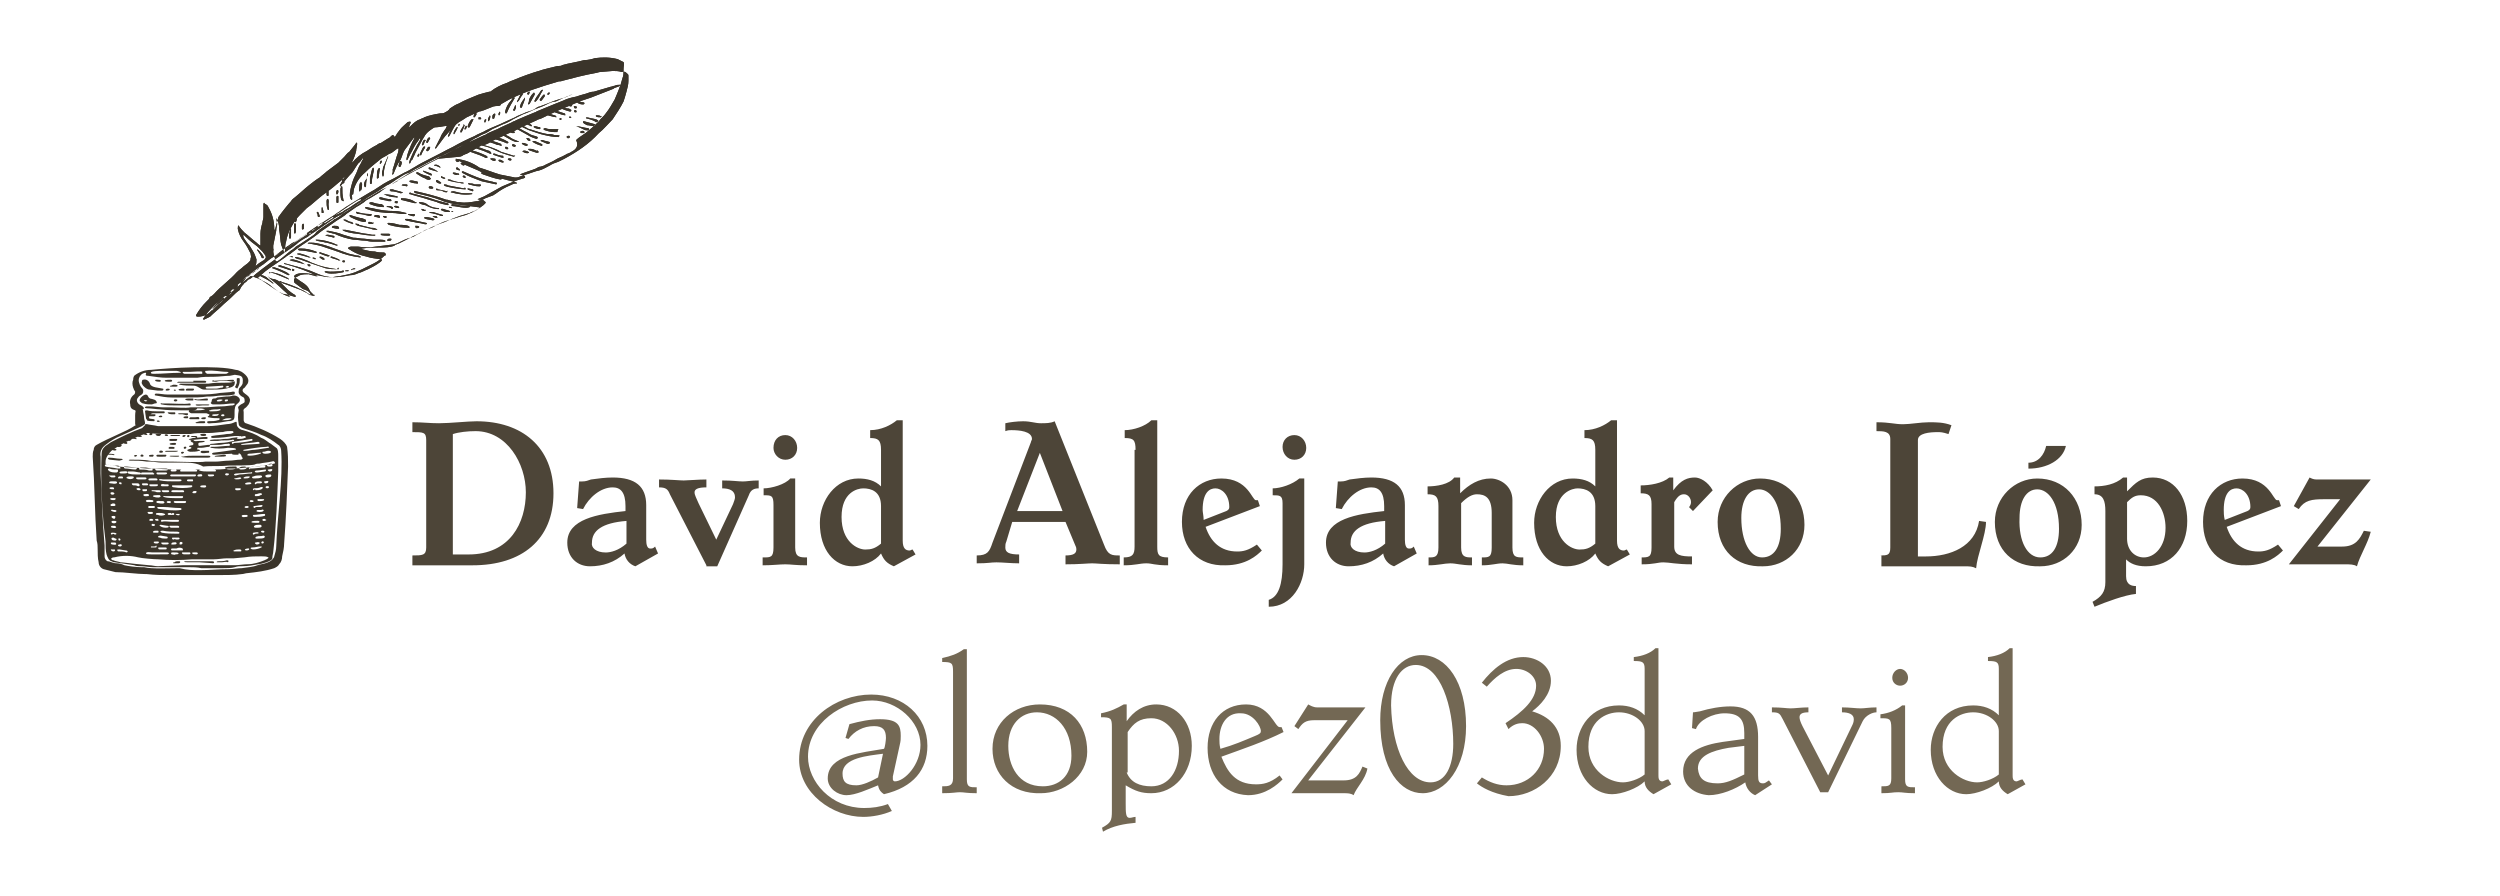
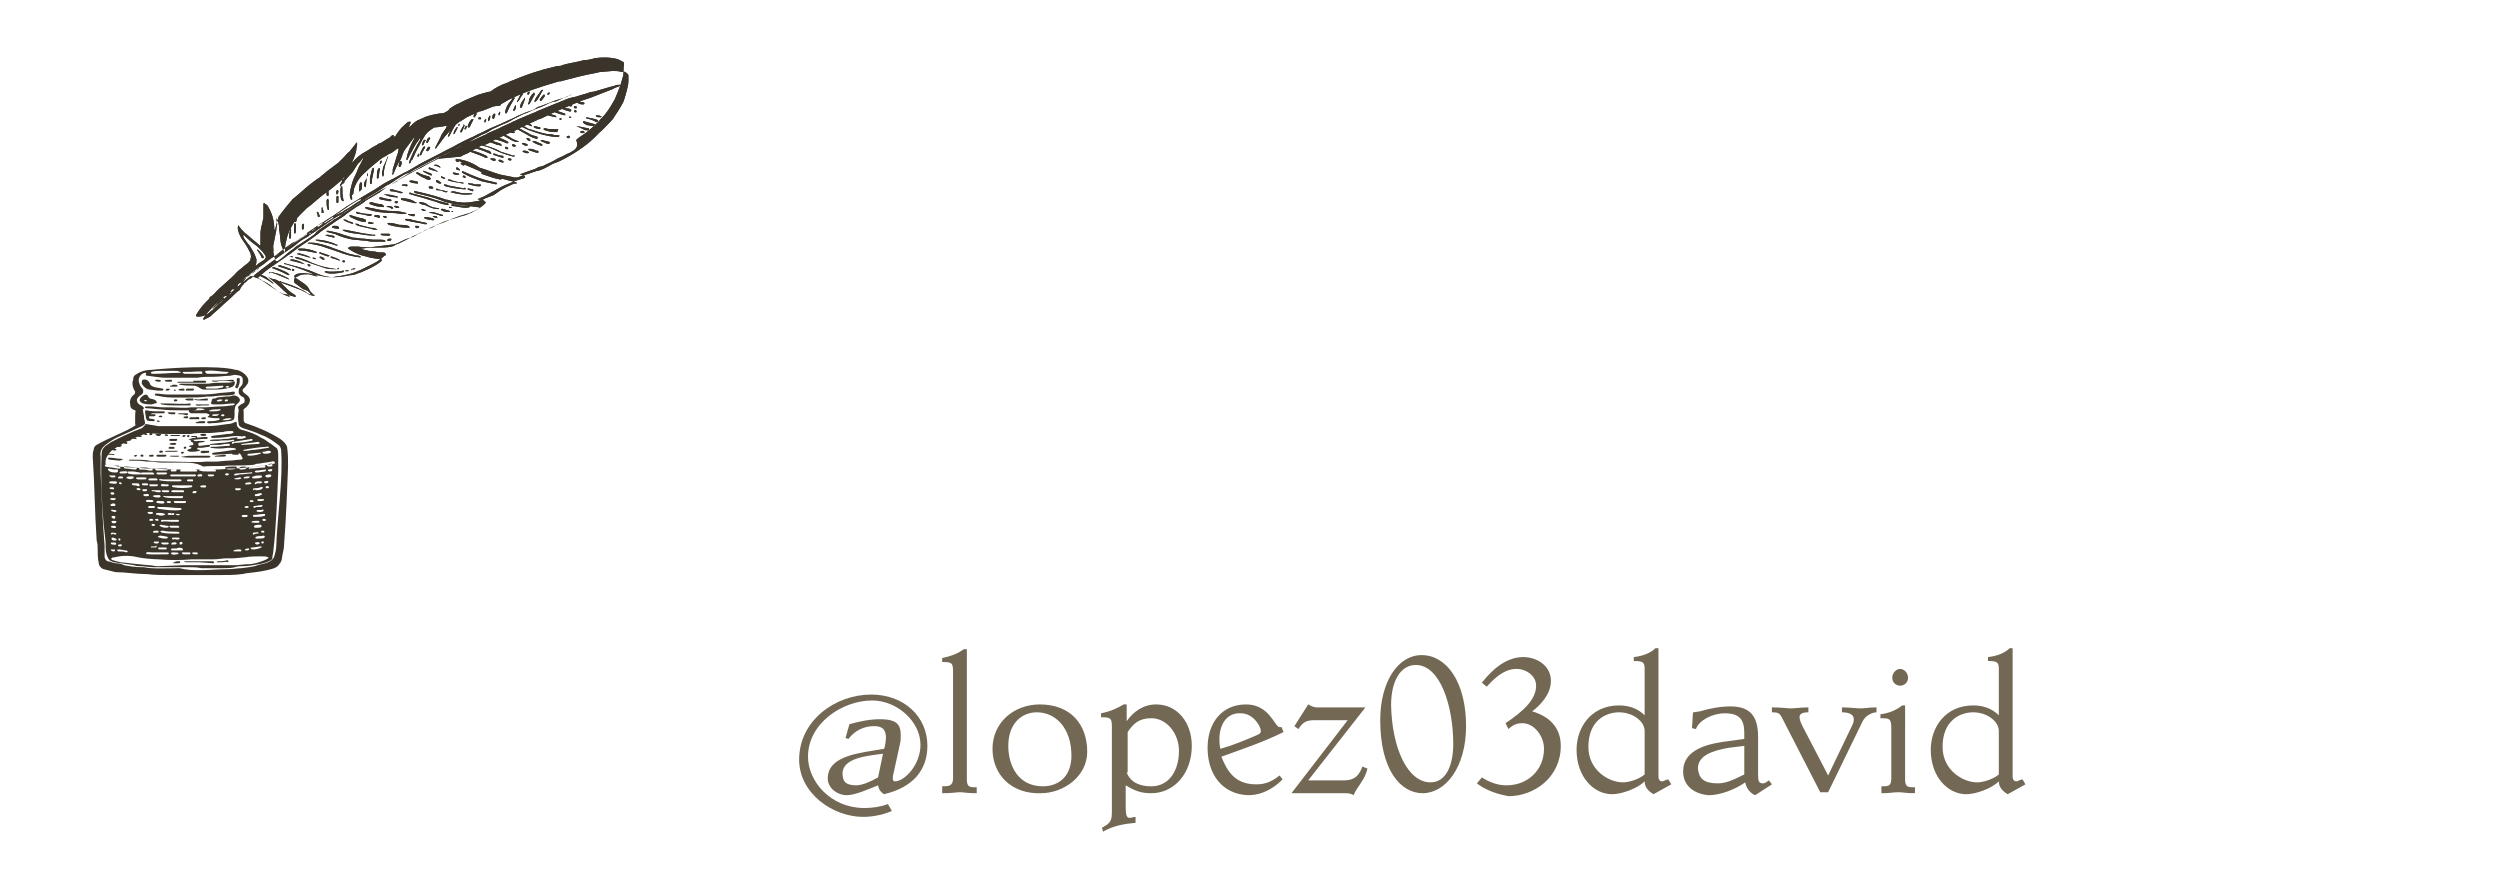
<svg xmlns="http://www.w3.org/2000/svg" baseProfile="tiny" viewBox="0 0 253.4 90.8" overflow="visible" xml:space="preserve">
  <switch>
    <g>
-       <path d="M41.8 56.3c1 0 1.4 0 1.4-.8V44.6c0-.8-.3-.8-1.4-.8v-1c1.1 0 1.7.1 2.7.1 1.1 0 2.9-.2 3.8-.2 4.6 0 7.8 2.6 7.8 7.3s-3.2 7.3-8.2 7.3h-6.1v-1zm4.1-.1h1.6c4.2 0 5.8-3.2 5.8-6.3 0-2.9-1.9-6.2-5.1-6.2-.8 0-1.7.1-2.3.3v12.2zM57.5 55c0-2.4 3.1-2.9 5.9-3.2v-.5c0-1.4-.5-1.9-1.3-1.9-1.2 0-2.4 1-3 2.2l-.6-.1.2-2.7h.3c.4 0 .6-.1.9-.2.7-.1 1.5-.2 2.2-.2 2.3 0 3.4.9 3.4 2.8v3.5c0 .5.1.9.4.9.2 0 .3 0 .5-.2l.3.7-2.3 1.3c-.6-.2-1-.7-1.1-1.3-1 .9-2.2 1.3-3.5 1.3-1.3 0-2.3-.9-2.3-2.4zm3.9 1c.5 0 1.3-.2 2.1-.9v-2.3C61 53 60 53.8 60 55c-.1.5.4 1 1.4 1zm10.2 1.3-3.7-7.2c-.2-.5-.4-.7-1.1-.7v-.8c1.2 0 2.1.1 2.5.1.4 0 1.5-.1 2.3-.1v.8c-.9 0-1.2.2-1.2.5s.2.6.4 1.1l1.8 3.7 1.7-3.6c.1-.3.2-.5.2-.7 0-.7-.6-.9-1.3-.9v-.8c1.1 0 1.6.1 2.1.1.4 0 .8-.1 1.6-.1v.8c-.4 0-.8.1-1 .7l-3.2 7.2h-1.1zm5.8-.8c.7 0 1 0 1-1v-4.3c0-1-.2-1-1-1v-.7c.8 0 2.2-.4 2.7-1h.5v7c0 1 .5 1 1.2 1v.8c-1.2 0-1.6-.1-2.2-.1-.6 0-1.3.1-2.3.1v-.8zm2.2-12.4c.7 0 1.2.6 1.2 1.3 0 .7-.5 1.2-1.2 1.2s-1.2-.6-1.2-1.2c0-.8.5-1.3 1.2-1.3zm3.5 8.9c0-2.3 1.6-4.5 3.9-4.5.9 0 1.7.2 2.3.8v-3.7c0-1-.3-1.2-1.1-1.2v-.8c1.1 0 2.1-.5 2.7-1h.6v12.2c0 .8.3 1 .7 1 .1 0 .2-.1.3-.1l.3.5-2.2 1.2c-.7-.3-1-.6-1.3-1.3-.6.8-1.8 1.3-2.9 1.3-1.8 0-3.3-1.6-3.3-4.4zm2.2-.6c0 2.5 1.6 3.3 2.4 3.3.6 0 1-.1 1.6-.6v-3.8c0-1.5-1-1.8-1.8-1.8-.6 0-2.2.4-2.2 2.9zM99 56.3c1.1 0 1.3-.4 1.6-1.3l3.9-10.2c0-.1.1-.2.1-.3 0-.8-1.3-.9-2.1-.9-.2 0-.3 0-.6.1v-.8c.4-.1 1.2-.2 1.8-.2.8 0 1.2.2 1.8.2.5 0 1 0 1.4-.2l5 12.5c.4 1.1.8 1.1 1.6 1.1v.9c-1.7 0-2.4-.1-2.8-.1s-1.3.1-2.7.1v-.9c.8 0 1.1-.2 1.1-.6 0-.1 0-.2-.1-.4l-1-2.4h-5.4l-.6 2c-.1.2-.1.4-.1.6 0 .5.4.7 1.4.7v.9c-.8 0-1.7-.1-2.3-.1-.6 0-.8.1-2 .1v-.8zm4.1-4.5h4.6l-2.3-5.9-2.3 5.9zm12-6.2c0-1-.2-1.2-1.1-1.2v-.8c.9 0 2.1-.4 2.7-1h.6v12.8c0 .8.1 1.1 1.1 1.1v.8c-1.4 0-1.6-.2-2.2-.2-.7 0-1.1.2-2.3.2v-.8c.9 0 1.1-.3 1.1-1.1v-9.8zm4.7 7.3c0-2.8 1.8-4.4 4-4.4 2.7 0 3.1 2.2 3.5 2.2h.2l.2.6-5.5 2.1c.5 1.5 1.5 2.5 3.2 2.5.6 0 1.1-.1 2-.7l.5.6c-.5.5-1.6 1.5-3.7 1.5-2.7.1-4.4-1.7-4.4-4.4zm2.2-.2 2.3-.9c.2-.1.3-.2.3-.4 0-1.3-.8-1.9-1.4-1.9-.6 0-1.3.4-1.3 2.2 0 .2.1.6.1 1zm6.6 8.1c1-.3 1.4-1.6 1.4-3.6V51c0-.8-.3-.8-1-.8v-.7c.8 0 2-.4 2.7-1h.5v8.7c0 1.9-1.2 4.3-3.6 4.3v-.7zm2.6-16.7c.7 0 1.2.6 1.2 1.3 0 .7-.5 1.2-1.2 1.2s-1.2-.6-1.2-1.3c0-.7.5-1.2 1.2-1.2zm3.2 10.9c0-2.4 3.1-2.9 5.9-3.2v-.5c0-1.4-.5-1.9-1.3-1.9-1.2 0-2.4 1-3 2.2l-.6-.1.2-2.7h.3c.4 0 .6-.1.9-.2.7-.1 1.5-.2 2.2-.2 2.3 0 3.4.9 3.4 2.8v3.5c0 .5.1.9.4.9.2 0 .3 0 .5-.2l.3.7-2.3 1.3c-.6-.2-1-.7-1.1-1.3-1 .9-2.2 1.3-3.5 1.3-1.3 0-2.3-.9-2.3-2.4zm3.9 1c.5 0 1.3-.2 2.1-.9v-2.3c-2.5.2-3.5 1-3.5 2.2-.1.5.4 1 1.4 1zm6.5.5c.6 0 1 0 1-1v-4.2c0-1-.3-1.2-1.1-1.2v-.8c.9 0 2.2-.2 2.7-.9h.6V50c.9-.9 1.9-1.5 3.1-1.5.9 0 2.2.7 2.2 2.2v4.8c0 1 .4 1 1.1 1v.8c-1.1 0-1.6-.2-2.1-.2-.6 0-1.1.2-2.1.2v-.8c.7 0 1 0 1-1V52c0-1.6-.7-1.9-1.5-1.9-.5 0-1 .3-1.6.9v4.5c0 1 .5 1 1.1 1v.8c-1.1 0-1.6-.2-2.2-.2-.6 0-1.2.2-2.2.2v-.8zm10.7-3.5c0-2.3 1.6-4.5 3.9-4.5.9 0 1.7.2 2.3.8v-3.7c0-1-.3-1.2-1.1-1.2v-.8c1.1 0 2.1-.5 2.7-1h.6v12.2c0 .8.3 1 .7 1 .1 0 .2-.1.3-.1l.3.5-2.2 1.2c-.7-.3-1-.6-1.3-1.3-.6.8-1.8 1.3-2.9 1.3-1.8 0-3.3-1.6-3.3-4.4zm2.2-.6c0 2.5 1.6 3.3 2.4 3.3.6 0 1-.1 1.6-.6v-3.8c0-1.5-1-1.8-1.8-1.8-.5 0-2.2.4-2.2 2.9zm8.6 4.1c.8 0 1.1 0 1.1-1v-4.4c0-.9-.3-1.1-1.1-1.1v-.8c.9 0 2.2-.2 2.9-.8h.4v1.3c.8-1.1 1.5-1.3 2.2-1.3.5 0 1.3.4 1.8 1.3l-2 2.1-.4-.4c.1-.1.2-.3.2-.5 0-.4-.3-.8-.7-.8-.3 0-.6.1-1 .8v4.5c0 .9.7 1 1.8 1v.8c-1.6 0-2.3-.2-2.9-.2-.6 0-.9.2-2.2.2v-.7zm7.8-3.6c0-2.5 2-4.4 4.3-4.4 2.7 0 4.5 2 4.5 4.7 0 2.5-1.9 4.2-4.2 4.2-2.7.1-4.6-1.6-4.6-4.5zm4.5 3.6c1.2 0 1.9-1 1.9-2.9 0-2.7-1.1-4-2.2-4s-1.8 1.1-1.8 2.9c0 2.4.9 4 2.1 4zm11.9-.2c.8 0 1.1 0 1.1-.8v-11c0-.8-.7-.8-1.4-.8v-.9c1.4 0 1.8.2 2.7.2.7 0 1.8-.2 2.6-.2s1.5 0 2.3.3l-.3.9c-.6-.2-.8-.2-1.1-.2-.8 0-2 .1-2 .8v11.8h.8c2.5 0 5-1 5.4-3.6l.7.1c0 1.3-.9 3.4-1 4.7-.4-.2-.6-.2-1.3-.2h-8.3v-1.1zm11.7-3.4c0-2.5 2-4.4 4.3-4.4 2.7 0 4.5 2 4.5 4.7 0 2.5-1.9 4.2-4.2 4.2-2.7.1-4.6-1.6-4.6-4.5zm4.6 3.6c1.2 0 1.9-1 1.9-2.9 0-2.7-1.1-4-2.2-4s-1.8 1.1-1.8 2.9c-.1 2.4.8 4 2.1 4zm2.6-11.3c-.3 1.4-1.9 2.3-3.8 2.3v-.6c1 0 1.6-.8 1.8-1.7h2zm2.7 15.8c.9-.5 1.3-1 1.3-2v-7.2c0-1-.2-1.7-1.1-1.7v-.8c1 0 2.1-.2 2.9-.9h.4v1.4c.9-.9 1.4-1.4 2.6-1.4 2.1 0 3.5 1.8 3.5 4.4 0 2.7-1.6 4.6-4.2 4.6-1 0-1.6-.3-2-.7v1.7c0 .9.6 1 1 1v.8c-1.1.1-3 .8-4.2 1.3l-.2-.5zm3.5-6.4c0 1.2.8 1.9 1.7 1.9 1.1 0 2.2-1.1 2.2-3 0-1.6-.8-3.3-2.5-3.3-.6 0-.9.2-1.4.7v3.7zm7.7-1.7c0-2.8 1.8-4.4 4-4.4 2.7 0 3.1 2.2 3.5 2.2h.2l.2.6-5.5 2.1c.5 1.5 1.5 2.5 3.2 2.5.6 0 1.1-.1 2-.7l.5.6c-.5.5-1.6 1.5-3.7 1.5-2.8.1-4.4-1.7-4.4-4.4zm2.2-.2 2.3-.9c.2-.1.3-.2.3-.4 0-1.3-.8-1.9-1.4-1.9-.6 0-1.3.4-1.3 2.2 0 .2 0 .6.1 1zm11.7-2.1h-1.6c-1.3 0-2 .1-2.6 1l-.5-.3 1.6-2.9c.2.1.4.2.7.2h5.5l-5.4 6.8h2.5c1.4 0 1.8-.8 2.2-1.6l.7.1c-.3 1.2-1.1 2.4-1.4 3.5-.3-.2-.7-.2-1.2-.2H232l5.2-6.6z" fill="#4D4538" />
      <g fill="#3A342A">
        <path d="M18 56.891h.2c.1 0 .1.2-.1.2h-.5c-.1 0-.1-.1.1-.1.1-.1.2-.1.3-.1zm5.9-19.4c.2 0 .4.1.6.2.3.2.5.4.6.6.1.2.1.4 0 .6-.1.1-.2.3-.3.4-.2.1-.3.3-.1.5.2.2.5.3.6.6.1.2 0 .4-.1.6-.1.1-.2.3-.4.4-.2.2-.1.2-.1.4v.8c0 .1.1.3.2.3 1.2.4 2.4.9 3.5 1.6.3.2.6.5.7.8.1.7.1 1.3.1 2-.1 2.6-.2 5.2-.4 7.8 0 .4-.1.9-.2 1.3 0 .3-.1.6-.3.8-.1.2-.3.3-.5.4-.9.3-1.8.4-2.7.5-.2 0-.4.1-.6.1-.6.1-1.7.1-2.4.1h-4.8c-.8 0-1.6 0-2.4-.1h-.1c-.9 0-2.2-.2-3.1-.2l-1.2-.3c-.3-.1-.5-.4-.5-.7-.1-.4-.1-.9-.1-1.3 0-.3 0-.6-.1-.9-.2-2.9-.2-5.6-.4-8.5 0-.2 0-.5.1-.7 0-.2.1-.4.3-.5 1.2-.7 3.1-1.4 3.8-1.9.1-.1.2 0 .1-.2v-.9c0-.4.1-.4 0-.5-.3-.1-.5-.2-.5-.6-.1-.4.1-.8.4-1 .1-.1.1-.2.1-.3-.2-.3-.1-.2-.2-.4-.1-.3-.1-.6 0-.8 0-.1 0-.2.1-.4.5-.4 1.1-.6 1.7-.6 1.9-.2 6.8-.5 8.6 0m-1.4 19.5H22c-.1 0 0-.1.1-.1.3 0 .6 0 .9-.1.2 0 .2.1.1.2-.2-.1-.4 0-.6 0zm-2.3 0H19c-.1 0-.4 0-.3-.1h2.8c.3 0 .2.2.1.2l-1.4-.1zm-1.7-11c-.2 0-.2-.2 0-.2s.2.1 0 .2m-5.4-1.3c-.1 0-.1 0-.1-.1s.3-.1.3 0c-.1.1-.2.1-.2.1m6-.6c.2 0 .1.3-.1.2-.1-.1 0-.2.1-.2m-5.4 2.2s-.1 0-.1-.1.3-.1.3 0c-.1.1-.2.1-.2.1m.7 0c-.2 0-.2-.1-.1-.2.2-.1.4.2.1.2m4.3-.8c-.1 0-.1-.2 0-.2.2-.1.3.2 0 .2m-3.4-1.6c.3 0 .1.3-.1.2-.1 0-.1-.2.1-.2m1.6.3c-.1 0-.2 0-.2-.1s.3-.1.3 0c.1.1 0 .1-.1.1m1.7.1c-.1 0-.1 0-.1-.1s.2-.1.3-.1v.1c-.1.1-.1.1-.2.1m-5.9.5c.1 0 .2 0 .2.1s0 .1-.1.1-.2 0-.3-.1c0 0-.1-.1.2-.1m3.6 1.1c-.2 0-.2-.1-.1-.2.3-.1.5.2.1.2m-1.7-2c.1 0 .2 0 .3.1.1.1 0 .1-.1.1-.5-.1-.6-.2-.2-.2m-3 1.6c.1 0 .2 0 .2.1s-.3.1-.4 0c0 0-.1-.1 0-.1l.1-.1c0 .1.1.1.1.1m3.7.8c-.1 0-.2 0-.2-.1s.3-.1.4-.1c.1 0 .1.1 0 .2h-.2m-3.2-1.2h.2c.1.1 0 .1-.1.2-.5.1-.4-.2-.1-.2m2.1-.8c-.1 0-.4 0-.4-.2 0 0 0-.1.1 0 .7.1.5.2.3.2m1.9-.1c-.1 0-.2 0-.3-.1-.1 0 0-.1.1-.1h.4s.1.1 0 .1c-.1.1-.1.1-.2.1m-2.7.1c.6.1.5.3.3.2-.1 0-.3 0-.4-.1v-.1c0 .1 0 .1.1 0-.1 0 0 0 0 0m-2.1 1.8H11c-.1 0-.1-.1 0-.1s.6 0 .6.1-.2 0-.3 0m8.4-1.8h-.3c-.1 0 0-.1.1-.1h.4l.1.1s0 .1-.1.1c-.1-.1-.2-.1-.2-.1m.9-.1c-.1 0-.2 0-.3-.1 0 0 0-.1.1-.1s.5-.1.5.1c0 .1-.2.1-.3.1zm-3.1.9c-.1 0-.3 0-.3-.1s.5-.1.5-.1c.2 0 .2.2 0 .2h-.2zm6.3 1c-.3 0-.4-.1-.1-.2h.4s.1 0 .1.1c0 0 0 .1-.1.1h-.3zm-6.4-.8c.1 0 .3 0 .3.1s-.1.1-.1.1h-.4c-.1 0-.2-.1 0-.2h.2m.3 1c-.7 0-.5-.1-.4-.1h.8c.1 0 .1.1-.1.1h-.3zm-.1-1.8h.3c.1 0 .1.2-.1.2h-.5c-.2 0-.2-.2 0-.2h.3m.2-.3h-.5c-.1 0 0-.1.1-.1h.7c.2 0 .2.1.1.1h-.4zm3 1.5h.3c.1 0 .1 0 .1.1s0 .1-.1.1c-.2 0-.5.1-.7 0-.1 0-.1-.2.1-.2h.3m-4.3.6H16c-.2 0-.2-.2 0-.2h.8c.1 0 .1.2-.1.2h-.2m.9-.6h.6c.1 0 0 .1-.2.1h-1c-.1 0-.1-.1.1-.1h.5zm4.9.6h-.5c-.1 0 0-.1.1-.1l.8-.1c.1 0 .2 0 .2.1.1.1-.5.1-.6.1m-10.2.4-1-.1c-.1 0-.3-.2 0-.2.4 0 .7.1 1 .1.4 0 .5.1 0 .2m8.5-2.2c-.3 0-.9.1-1.2.1-.3 0-.3-.1-.2-.1.1 0 .3-.1.4-.1.4 0 .8-.1 1.3-.1.2 0 .2.2 0 .2h-.3m-.9 1.7h1.5c.1 0 .3.2-.2.2h-1.5c-.1 0-1.1 0-1.1-.1s.1 0 .1 0c.4-.1.8-.1 1.2-.1m.5-1.5h.5s.1.1 0 .1c-.3.1-.6 0-.6.2 0 .1 0 .2.1.2h.1l.8-.1c.1 0 .2 0 .2.1l-.1.1c-.3 0-.5.1-.8.1h-.3c-.1 0-.1 0-.1.1 0 .2.1 0 .2.1.1 0 .1.1 0 .1-.3.1-.6.1-.9.1-.1 0-.4-.1-.3-.2.2-.1.4-.1.4-.2s-.2-.1-.2-.1-.1-.1 0-.1c.2-.1.4 0 .4-.2s-.1-.1-.2-.2-.2-.2.2-.2c.1.2.4.1.6.1m-2.5-5.2c.2 0 .1.1.1.1-.1.1-.3-.1-.1-.1m-1.8 3.2c0-.1.2-.1.3 0 0 .1-.3.1-.3 0m1.9-2c-.3 0-.2-.3.1-.2.1 0 .1.1 0 .2 0-.1 0 0-.1 0m-1.5 1.6c-.3 0-.2-.1-.2-.1.3-.2.5.1.2.1m.7-2.9c.1 0 .2 0 .2.1s-.3.1-.3.1c-.2 0-.1-.2.1-.2m1.8 3c-.1 0-.2 0-.2-.1s.3-.1.4-.1c.1 0 .1.2 0 .2h-.2m1.8.1c-.1 0-.2 0-.2-.1s.4-.1.4-.1c.1 0 .1.2-.1.2h-.1m-4.6-4c.1 0 .3 0 .3.1s-.1.1-.1.1c-.6 0-.5-.2-.4-.2h.2zm2.4 1.1c-.1 0-.3 0-.3-.1s.5-.1.5-.1.1 0 .1.1 0 .1-.1.1h-.2m-.8-.6c.1 0 .4 0 .4.1s-.1.1-.2.1h-.5c-.1 0-.1-.1 0-.1s.2-.1.3-.1m-.1 3c-.1 0-.5 0-.5-.2h.7c.1 0 .1.2 0 .2h-.2m-.4-3.3c-.1 0-.4 0-.4-.1s.5-.1.6-.1c.2 0 .2.2 0 .2h-.2zm2.1.9h-.3c-.1 0-.1-.2.1-.2h.6c.1 0 .1.2-.1.2h-.3zm-.7 2.4h-.3c-.2 0-.2-.1 0-.1h.8c.1 0 .1.2-.1.2l-.4-.1zm1.9.7h.3s.1 0 .1.1c0 0 0 .1-.1.1h-.8c-.1 0-.1-.1 0-.1.3-.1.4-.1.5-.1m-1.2-2.3h.3c.1 0 .1 0 .1.1s0 .1-.1.1h-.4c-.3 0-.6-.2.1-.2m.6 1.9c.1 0 .4-.1.4.1 0 .1 0 .1-.1.1h-.8c-.1 0-.2-.1 0-.2h.5m.7-1.2c-.8.1-.7-.1-.6-.1h1.2c.2 0 .1.1 0 .1h-.6zm-.1-.5s-.7 0-.7-.1.2 0 .3 0c.3 0 .7-.1 1-.1.1 0 .1.2 0 .2h-.6m3.9-2c0 .3-.1.5-.2.7 0 .1-.1.1-.2 0-.1 0-.1-.1 0-.2 0-.1.1-.2.1-.3v-.4c0-.1.3-.1.3 0v.2m-1.3 0c-.4 0-.8 0-1.1.1-.1 0-.5 0-.4-.1.1 0 .1-.1.2 0 .3 0 1.5-.1 1.9-.1.2 0 .1.2 0 .2l-.6-.1zm-5.2 2.5c-.5 0-1 0-1.4-.1-.2 0-.1-.2 0-.1h.6c.5 0 1.8.1 2.2 0 .2 0 .1.2.1.2h-1.5m1.8-2.5h1.1c.3 0 .2.2.1.2H18c-.1 0 0-.1.1-.1h1.5zm-3.6 1-.8-.1c-.3 0-.5-.2-.7-.4-.1-.2-.2-.2-.1-.5 0 0 0-.1.1-.1.3-.1.6.1.7.4.1.4.9.4 1.3.5.1 0 .1.2-.1.2H16m-1.2 1.1s.2-.1.1-.1-.3-.1-.3 0c0 0 .1.1.2.1m.6.3c-.3 0-.6 0-.9-.1-.1 0-.2-.1-.3-.2-.2-.2.3-.7.6-.7.3.1.1.2.4.4.4.1.6.1.7.4 0 .1-.1.1-.2.1l-.3.1m.9.9h-.8c-.1 0-.3.1-.2.1h.4c.1 0 .1.2-.1.2h-.4s-.1 0-.1.1c.1.2-.1.1.5.2.1 0 .1.2 0 .2s-.7 0-.7-.1-.1-.1-.1-.2-.1-.6-.1-.7c0-.1.1-.1.2-.1.3.1.8.1 1 .1h.7c.1 0 .1.1.1.1 0 .1-.1.1-.1.1h-.3zm6.7-2.6c.1 0 .2 0 .2-.1s-.2-.1-.3 0c-.1 0 0 .1.1.1m-1.7.1h.6c.2 0 .4-.1.6-.1.1 0 .2-.1.1-.2-.1 0-1.4.1-1.6.1-.2 0-.2.2 0 .2h.3zm.1.1h-.7c-.4 0-.6-.4-1.1-.4-.5 0-.9 0-1.4-.1-.1 0 0-.1.1-.1h2.8c.6-.1 1.1-.1 1.7-.1.3 0 .6 0 .9-.1 0 0 .1-.1.1 0v.1c0 .5-.6.5-.9.6-.5.1-1 .1-1.5.1m-2.4.8h-1.6c-.5 0-1.1-.1-1.6-.2-.2 0-.1-.2 0-.2.4 0 .8.1 1.2.1h2.7c.7 0 1.5 0 2.2-.1.4-.1 1.4-.1 1.7-.2.1 0 .2 0 .2.1s0 .2-.1.2c-.4.1-.8.1-1.2.1-.4 0-.8.1-1.2.1H21c-.6.1-1.3.1-2 .1m4 .2c-.3 0-.2.1-.2.2.1 0 .3 0 .3-.1s0-.1-.1-.1m-.4 1.7c.2 0 .2-.2 0-.2s-.3.2 0 .2m-.8-.2c-.1 0-.3 0-.3.1s.5.1.6 0 .1-.2-.1-.1h-.2m.3-1.3c.1 0 .3 0 .4-.1.1 0 .1-.1-.1-.1-.5 0-.5.2-.3.2m.6 1.9c.2 0 .5 0 .7-.1.1 0 .1-.1-.1-.1s-.4 0-.6.1l-.2.1h.2m-1.1-.9c.2 0 .5 0 .7-.1.1 0 .1-.2-.2-.1-.2 0-.7 0-.8.1-.2 0-.1.1 0 .1h.3m-2.1-.1h-1c-.8 0-1.5 0-2.3-.1-.3 0-.9-.1-1.2-.1-.5 0-.3-.2-.1-.2h.3c.5 0 .9.1 1.4.1h.8c.5 0 1.4.1 1.9 0h1.3c.6 0 1.3-.1 1.9-.1.4 0 .8-.1 1.1-.1.3-.1.2-.2.1-.2-.5 0-.9.1-1.4.1h-.7c-.2 0-.3-.2-.2-.2.1-.1 0-.4.3-.4.1 0 .2 0 .3-.1l.9-.1c.2 0 .5 0 .7-.1.2 0 .4 0 .6.2.1.1.2.3 0 .5l-.1.1c-.6.4-.1 1.5-.5 1.7-.2.1-.3.1-.5.1-.5.1-1.1.2-1.6.2-.1 0-.5.1-.5-.1 0-.1.1-.1.2-.1.3 0 .6 0 .9-.1.2 0 .2-.2.1-.2-.4 0-.7 0-1.1-.1 0 0-.1-.1 0-.1 0 0 .2-.1.1-.2-.1 0-.2-.1-.3-.1h-1.5c-.1 0-.4-.2-.2-.3h.7c.3 0 .6 0 .9-.1-.3-.1-.5-.1-.8-.1-.1.2-.3.2-.5.2zm7.1 13.5c.1 0 .2-.1.1-.2-.2-.1-.3.2-.1.2m-14.5-.3c.2 0 .1-.3-.1-.2 0 .1 0 .2.1.2m14.5-1c-.2 0-.2.2.1.2.1 0 .2-.2-.1-.2m-14.4-4.9h-.1c-.1.1 0 .2.2.2 0 0 .1-.2-.1-.2m6.1 6.3c.2 0 .2-.1.2-.2-.1-.1-.3-.1-.3.1 0 .1 0 .1.1.1m-2.3-2.4c.1 0 .1-.1 0-.2-.1 0-.3 0-.3.1.1.1.2.1.3.1m-.5.3c-.1 0-.2.1-.1.2.3.1.4-.1.2-.2 0 .1-.1 0-.1 0m11.3-.5c-.1 0-.2 0-.2.1 0 .2.4.1.4 0-.1 0-.1-.1-.2-.1m-3.8-4.4c.2 0 .3-.2.1-.2-.3-.1-.4.2-.1.2m2.5 2.7c.1 0 .2 0 .2-.1s-.3-.1-.3-.1l-.1.1.1.1h.1m-.5 4.9c.3 0 .3-.2.2-.2-.4 0-.5.2-.2.2m-12.8-.4c.3-.1.1-.3-.1-.2-.2 0-.2.2.1.2m15.1-7.6c.1 0 .3 0 .3-.2 0-.1-.3 0-.4 0-.1 0-.1.1.1.2m-.2 1.7c.2 0 .2-.2.1-.2-.3-.1-.4.2-.1.2-.1 0-.1 0 0 0m-9.1 2.6h-.2c0 .1.3.2.4.1v-.1H18m-3.3-2.3c.1 0 .2 0 .2-.1v-.1h-.4c-.1 0-.1.1 0 .2h.2m.6 2.8c-.2 0-.2.2-.1.2h.2c.2 0 .2-.2-.1-.2m4.5-2.6s.1 0 0 0c.2-.1.2-.3-.2-.2l-.1.1s0 .1.1.1h.2m-5.7-.3c.3 0 .1-.3-.2-.2-.1 0-.1.2.2.2m1.7 5.2c-.1 0-.3 0-.2.1 0 .1.2.1.3.1.2 0 .3-.2.1-.2h-.2m11.1-5.9c.1 0 .3 0 .3-.2 0-.1-.3 0-.4 0 0 0-.1.1 0 .1 0 0 0 .1.1.1m-15.4 6.9c.2 0 .2-.2.1-.2h-.3c-.1-.1-.1.2.2.2m-.1-6c-.1 0-.2 0-.2.1 0 .2.4.2.4 0 0 0-.1-.1-.2-.1m.1 2.4c-.1 0-.2 0-.2.1s.2.2.3.2c.1-.1.2-.3-.1-.3m.6-4c-.1 0-.2.2-.1.2h.4c.1 0 .1-.1 0-.2h-.3m5 2.5c-.1 0-.2 0-.2.1s.2.1.3.1c.1 0 .1 0 .1-.1s0-.1-.1-.1h-.1m8.9 4.4c.1 0 .2 0 .3-.1.1-.1-.1-.2-.4-.1-.1 0-.1.1.1.2-.1 0-.1 0 0 0m-5.7-6.9c.1 0 .2 0 .2-.1 0-.2-.3-.1-.4-.1l-.1.1s0 .1.1.1h.2m-.6 7.7c-.1 0-.3 0-.2.1 0 .1.3.1.4.1.2 0 .2-.2 0-.2h-.2m-8.3-2.7c-.2 0-.2.2 0 .2.4.1.5-.1.2-.2h-.2m.1-.5c-.1 0-.2 0-.2.1 0 .2.5.2.5 0 0-.1-.2-.1-.3-.1m13.4-1.3c.1 0 .3 0 .3-.1s-.1-.1-.1-.1c-.1 0-.3 0-.3.1-.1 0 0 0 .1.1m-13.6-2.1c-.1 0-.2 0-.2.1s.3.1.4.1c.1 0 .1-.2-.1-.2h-.1m14.6 4.7c.1 0 .4 0 .3-.1s-.4 0-.5 0c-.1 0-.1.2 0 .2l.2-.1m-10.1-.3c-.1 0-.2 0-.3.1 0 0 0 .1.1.1h.4c.1 0 .1-.2 0-.2h-.2m8.3-4.1c.1 0 .3 0 .3-.1s0-.1-.1-.1h-.4c-.1 0-.1.2.1.2h.1m-9.2.6c.1 0 .2 0 .2-.1 0-.2-.4-.1-.5-.1-.1 0-.1.2.1.2h.2m-3.3 1.6c.1 0 .2 0 .2-.1s-.2-.1-.3-.1c-.3-.1-.4.1.1.2m3.7.2c.1 0 .2 0 .2-.1s-.1-.1-.1-.1H15c-.1 0 0 .2.1.2h.2m-3.8 2.4c-.1 0-.2 0-.2.1 0 .2.3.2.4.2.1 0 .2-.2 0-.2l-.2-.1m13.7-5.4c.4 0 .3-.2.1-.2-.6 0-.6.3-.1.2m-13.7 1.6c.3 0 .2-.2.2-.2h-.4c-.2 0-.2.2.2.2m-.1 4.3h-.1c-.1 0-.1.2.1.2.5.1.4-.1.3-.2h-.3m15.9-7.7c.1 0 .4 0 .3-.2 0-.1-.1-.1-.1-.1-.1 0-.2 0-.3.1-.2 0-.2.2.1.2m-15.8 4c.1 0 .2 0 .2-.1 0-.2-.3-.2-.4-.1-.1 0-.1.1-.1.1 0 .1.1.1.1.1h.2m.1 2.9c.3 0 .3-.2-.2-.2-.2 0-.2.1-.1.2.2-.1.3-.1.3 0m15.5-5.8c.1 0 .4 0 .4-.2 0 0 0-.1-.1-.1-.2 0-.3 0-.5.1v.1c.1.1.1.1.2.1m-9.5 6.8c.1 0 .3 0 .3-.1 0-.2-.3-.1-.4-.1-.1 0-.2.2-.1.2h.2m7.2-3c-.1 0-.3 0-.3.1 0 .2.4.1.5.1.1 0 .1-.1.1-.1 0-.1-.1-.1-.1-.1h-.2m.1-3.7c.1 0 .3 0 .4-.1v-.1h-.1c-.2 0-.3 0-.5.1v.1h.2m-9.3 6.9h-.3v.1h.5c.1 0 .1-.2 0-.2 0 .1-.1.1-.2.1m10.7-3.5c.1 0 .3 0 .4-.1s-.1-.2-.2-.1h-.4c-.2.1-.1.2.2.2m-2.3 4h.4c.1 0 .1-.2-.1-.2s-.4 0-.6.1c0 0-.1 0 0 .1h.3m-6.7-3.9c-.1 0-.3 0-.3.1s.1.1.1.1h.5c.1 0 .1-.2-.1-.2-.1.1-.1.1-.2 0m-5.8-3.6c.1 0 .2 0 .2-.1s-.1-.1-.1-.1h-.5c-.1 0 0 .1.2.2h.2m9.2.8c-.1 0-.4 0-.4.1s.1.1.1.1c.1 0 .5.1.5-.1 0-.1-.1-.1-.2-.1m-3.1-1.4c.1 0 .3 0 .3-.1 0 0 0-.1-.1-.1h-.4c-.1 0-.2.2.1.2h.1m1.6 1h.3c.1 0 .1-.2 0-.2h-.4c-.2 0-.2.2 0 .2h.1m-3.8 2.1c.2 0 .2-.2 0-.2-.7-.1-.7.1-.5.2h.5m-.9-1.9c-.2 0-.1.2 0 .2h.4c.2 0 .1-.2 0-.2h-.4m1 2.5c.1 0 .2 0 .2-.1s-.1-.1-.1-.1h-.5c-.1 0-.1.2 0 .2h.4m5.8-3.2c.1 0 .4 0 .4-.1s-.1-.1-.1-.1h-.5c-.1 0 0 .2.1.2h.1m-4.5 1.4h-.3c-.2 0-.1.2.1.2h.4c.2 0 .2-.2 0-.2h-.2m-.1-.6c-.4-.1-.5.1-.3.2h.6c.1 0 .1-.1.1-.1s0-.1-.1-.1h-.3m1.1 7.1c.1 0 .3 0 .3-.1s-.3-.1-.6-.1c-.2 0-.2.1-.1.2.2 0 .3.1.4 0m6.2-7.6c.6 0 .5-.2.3-.2l-.5.1c0-.1-.2.1.2.1m2.3 2.2c.6 0 .5-.2.4-.2h-.5c-.1 0-.1 0-.1.1 0 0 0 .1.1.1h.1m-9.5 4.4c.1 0 .3 0 .3-.1s-.1-.1-.1-.1h-.6c-.1 0-.1.1.1.2h.3m9.2-4.9c.1 0 .3 0 .4-.1.2 0 .2-.2 0-.2s-.3.1-.5.1c-.1 0-.1.2 0 .2h.1m.1 3.2c.1 0 .5 0 .4-.2 0-.1-.1-.1-.2-.1-.2 0-.4 0-.5.1-.1 0-.1.2.1.2h.2m-10.2-3.3c-.1 0-.4 0-.4.1s.6.2.7.1c.1 0 .1-.1 0-.2h-.3m-2.7-1.9c-.5 0-.4.2-.3.2.2.1.4.1.6 0 .1-.1.1-.2-.1-.2h-.2m11-3.8c.2 0 .4 0 .6-.1.2 0 .1-.2 0-.2l-.6.1c-.3.1-.2.2 0 .2m1.9 4.5h.3c.2 0 .2-.2 0-.2s-.4 0-.5.1c-.1 0-.1.2 0 .2 0 0 .1-.1.2-.1m.8-3c.7 0 .7-.3.3-.3-.2 0-.3.1-.5.1-.1 0-.1 0-.1.1.1.1.2.1.3.1m-15.6 2.8c-.3 0-.3.2-.1.2.2 0 .4.1.6 0 .1 0 .1-.2-.1-.2h-.4m5.2 6.7h-.4c-.1 0-.1.2.1.2h.6s.1 0 .1-.1c0 0 0-.1-.1-.1h-.3zm1.4-.8c.1 0 .3 0 .3-.1s-.1-.1-.1-.1h-.6c-.1 0-.1.2.1.2.1-.1.2 0 .3 0m-5.3-6.7c.1 0 .3 0 .3-.1 0-.2-.3-.1-.6-.1-.2 0-.3.2 0 .2h.3m3.7 2.8c-.6-.1-.5.2-.3.2.9.2.7-.2.5-.2h-.2m2.8 5.4c.1 0 .2 0 .2-.1s-.1-.1-.1-.1h-.7c-.1 0-.1.2.2.2h.4m5.4-8.6c.7 0 .5-.3.3-.3s-.4 0-.5.1c-.1 0-.1.2.1.2h.1m-8.8 1.7c.1 0 .3 0 .3-.1s0-.1-.1-.1h-.7c-.1 0-.1.2.1.2h.4m10.2 3.7h.3c.1 0 .2-.2-.1-.2-.1 0-.6 0-.6.1-.1.1.3.1.4.1m-9.8-1c-.1 0-.3 0-.3.1s.1.1.2.1c.2.1.5.1.7 0 0 0 .1-.1 0-.1-.2-.1-.4-.1-.6-.1m-4 3.7c-.1 0-.3 0-.2.1 0 .1.1.1.1.1.3 0 .6 0 .8.1.2 0 .2-.2-.1-.2l-.6-.1m1.6-6.7h-.3c-.1 0 0 .2.1.2.2 0 .3 0 .5.1.2 0 .2-.2 0-.3h-.3m12.3 2.4h.4c.2 0 .3-.2.1-.2l-.7.1c-.2 0-.1.2 0 .2.1-.1.2-.1.2-.1m-8.3 2.1h.4c.1 0 .1-.2-.1-.2h-.8s-.1.1 0 .1l.1.1h.4m8.5 1.1c.2 0 .5 0 .6-.1.1-.1 0-.2-.1-.2-.3.1-.4 0-.7.1-.1 0-.2.2 0 .2h.2m-10.5-5.9h.2c.1 0 .1-.2-.1-.2h-.5c-.3 0-.3.1-.2.2h.6m1.1 5.9c.1 0 .2 0 .2-.1s-.1-.1-.1-.1l-.6-.1c-.3 0-.4.2-.1.2.2.1.4.1.6.1m9.1-4.9c.2 0 .4 0 .6-.1.2-.1.2-.3-.1-.2-.2.1-.4.1-.6.1-.2 0-.2.2-.1.2.1-.1.2-.1.2 0m0-1.2c.2 0 .4 0 .6-.1.1 0 .1-.2-.1-.2s-.5 0-.7.1c-.2 0-.2.2 0 .2h.2m-11.4.1h.2c.2 0 .2-.2 0-.2h-.8c-.2 0-.1.2.1.2h.5m2.3 4.9c.1 0 .3 0 .3-.1s-.1-.1-.2-.1l-.6-.1c-.1 0-.2.1-.1.1.1.1.3.2.6.2m-.6-5.6h-.3c-.1.1 0 .2.1.2h.7c.3 0 .3-.2.1-.2h-.6m-.3 2h.3c.1 0 .2-.2-.1-.2h-.7s-.1.1 0 .1.3 0 .5.1m2 5.7h-.4c-.2 0-.2.1-.1.2h1.1c.1 0 0-.2 0-.2-.2-.1-.4-.1-.6 0m7.8.1c.3 0 .6-.1.8-.2.1-.1 0-.1-.1-.1-.3 0-.5.1-.8.1-.1 0-.2 0-.2.1.1.1.2.1.3.1m-10.6-7.6h.5s.1-.1 0-.1l-.1-.1h-1.1s-.1 0-.1.1v.1h.8m11-.2.7-.1c.2 0 .2-.2.1-.2s-.6.1-.8.1c-.4 0-.3.2-.1.2h.1m-2.8-.3c.2 0 .4 0 .6-.1.1 0 .1-.1.1-.1 0-.1-.1-.1-.1-.1h-.3c-.3 0-.5 0-.8.1 0 0 0 .1.1.1.1.1.3.1.4.1m-5.3 2.1h-.5c-.1 0-.3.2.1.2h1c.1 0 .1-.2-.1-.2H18m.2 1.1h-.5c-.1 0-.2.2.2.2h.8c.2 0 .2-.2.1-.2h-.6m7.7 1.6c.3 0 .6 0 .9-.1.1 0 .1-.2 0-.2-.4 0-.7.1-1.1.1-.1 0-.1.2.1.2h.1m-14.1-4.5c.2 0 .2-.3.1-.3-.3 0-.6 0-.8-.1-.2 0-.2.1-.1.2.2.2.5.2.8.2m13.5-1.7c.4 0 .8-.1 1.1-.2.1-.1.1-.1 0-.1-.4 0-.8.1-1.2.1-.2.1-.2.2.1.2m-8.5 1.5c.1 0 .2 0 .2-.1s-.1-.1-.2-.1h-1c-.1 0-.1.2.1.2h.9zm-3.9-.4h-.3c-.1.1 0 .2.1.2.3 0 .7.1 1 .1.2 0 .2-.2.1-.2l-.9-.1zm.9.8h.4c.1 0 .1-.1.1-.1l-.1-.1c-.2 0-.5-.1-.7-.1H13c-.1 0-.1.1 0 .2.3.1.5.1.8.1m12.4-3.3h-.1c-.5.1-1 .1-1.5.2-.2 0-.2.1-.1.1h.2l1.5-.1c.2 0 .1-.2 0-.2m-5.1 3h.7c.1 0 .1-.1.1-.1l-.1-.1h-1.4c-.3 0-.2.1-.2.1.3.1.6.1.9.1m-6.3-.4h-.5c-.2 0-.3.2-.1.2.3 0 .6 0 .9.1h.3c.1 0 .1-.2 0-.2l-.6-.1m9-2.5c.4 0 1.2-.1 1.6-.2.3 0 .2-.2.1-.2l-1.9.3s-.1 0-.1.1c0 0 0 .1.1.1.1-.1.2-.1.2-.1m-6.3 8h.5c.2 0 .2-.2 0-.2h-1.6c-.1 0-.1.2 0 .2.3-.1.7 0 1.1 0m1.6-5.1h.8c.1 0 .2-.2-.2-.2h-1.3c-.1 0-.2.1-.1.2h.8m-1.3 6.3h.3c.1 0 .2-.2-.2-.2-.5 0-.9 0-1.4-.1-.3 0-.3.1-.1.2.5.1 1 .1 1.4.1m-5.9-6.6h.3v-.1c-.1-.2-.2-.2-.4-.2-.3 0-.5 0-.8-.1h-.3c-.1 0-.1.1 0 .2.4.1.8.1 1.2.2m12.4.6c.4 0 .8-.1 1.2-.1.1 0 .1-.2-.1-.1-.2 0-1.2.1-1.4.1-.3 0-.4.2-.1.2l.4-.1m-6.2.7c.1 0 .3 0 .3-.1s-.1-.1-.2-.1h-1.7c-.5-.1-.4.1-.3.1.5.1 1 .1 1.5.1h.4m7.3-1.3c.4 0 1.1-.1 1.4-.1.1 0 .1-.1.1-.1 0-.1-.1-.1-.1-.1-.2 0-.6.1-.8.1-.3 0-.5 0-.7.1-.1 0-.1.1 0 .2 0-.1 0-.1.1-.1m-7.6 3h.6c.2 0 .2-.2.1-.2h-1.8c-.2-.1-.5.2 1.1.2m.6-1.3h-.9c-.1 0-.1.2.1.2.6.1 1.2.1 1.8 0l.1-.1s0-.1-.1-.1h-1m-2.2 7h.7c.3 0 .3-.2 0-.2h-1.5c-.1 0-.6-.1-.6.1 0 .1.3.1.5.1h.9m.4-4.8H16c-.1 0-.1.2.2.2.6.1 1.5.2 2.1.1.1 0 .2-.2-.1-.2-.6 0-1.1-.1-1.6-.1m1.9-3.3h-1.1c-.2 0-.2.2 0 .2h2.3c.2 0 .2-.2.1-.2h-1.3m6.4-2.4c.3 0 .6-.1.9-.1.2 0 1.3-.2 1.4-.2.1 0 .1-.2-.2-.1-.5 0-1.8.2-2.3.3 0 0-.1.1 0 .1h.2m-6.4 11.6h5.3c.4 0 .9-.1 1.3-.1.6 0 1.2-.2 1.7-.4 0 0 .5-.2.4-.3-.2-.1-.4-.1-.7-.1-.6 0-1.1 0-1.7.1l-1.1.1H23c-.4 0-.9.1-1.3.1h-2.2c-1.2.1-2.3.1-3.5 0-.4 0-1.6-.1-2-.2-.8-.2-1.6-.2-2.4 0-.1 0-.2 0-.3.1-.1 0 0 .2.2.2.2.1.4.1.7.2.2 0 1.7.2 1.9.2l1 .1c.3 0 .6.1.9.1l2.5-.1zm0-10.4h-2.1c-.4 0-.8-.1-1.1-.1h-.4c-.6-.1-1.1-.1-1.7-.1-.2 0-.2-.1 0-.1.5 0 1.5 0 1.9.1.5.1 2 .1 2.5.1.7 0 2.7.1 3.2 0h1c.5 0 .9-.1 1.4-.1.4 0 .8-.1 1.2-.1.1 0 .2-.1.2-.1s0-.1-.1-.2c-.1-.5-.6-.4-1-.3l-1.8.1c-.2 0-.3-.1-.1-.2l.8-.1 1.4-.2s.2 0 .1-.1-.6-.1-.8-.1c-.6.1-1.2.1-1.7 0-.1 0-.1-.1 0-.1h.3c.4 0 1.1-.1 1.5-.1.2 0 .1-.3-.1-.2H23c-.3 0-.5.1-.8.1h-.8c-.2 0-.2-.1 0-.1.3 0 .7-.1 1-.1.4 0 .9-.1 1.3-.2.1 0 0-.2-.2-.1-.6.1-.9 0-1.4.1h-.7c-.1 0-.2-.1-.1-.1.6-.1.9 0 1.4-.1.3 0 .5 0 .8-.1l.8-.1c.1 0 .2-.1.1-.1h-.6c-.7.1-1.5.2-2.2.2-.1 0-.2 0-.2-.1 0 0 0-.1.1-.1.5-.1 1-.1 1.5-.2.2 0 .4 0 .6-.1.1 0 .1-.2-.1-.2-.3 0-.6 0-.9.1-.5 0-.9.1-1.4.1h-.4c-.5 0-1 0-1.5.1h-2.1c-.7 0-1.4 0-2.1-.1h-.2l-.5.2c-1.1.4-2.1.9-3.1 1.6-.3.3-.6.7-.6 1.1v.2c0 .1.1.1.2.1.2 0 .4.1.6.1.3 0 .3.1.5.1 1 .1 1.9.1 2.9.2h.1c.9 0 1.9.1 2.8.1h3.7c.5 0 1.1 0 1.6-.1h.6c.5 0 2.3-.2 3-.3.2 0 1-.2 1.1-.2.1 0 .1-.1 0-.2s-.2 0-.3 0c-.4.1-.8.1-1.2.2-.2 0-.3 0-.5.1-.3.1-2.3.1-2.7.1-.8.1-1.7 0-2.5.1-.7-.4-1.4-.4-2.1-.4m.6 10.6h-3.6c-.4 0-.8-.1-1.2-.1-.2 0-.5 0-.7-.1l-2-.3c-.2 0-.2-.1-.3-.1-.3-.1-.4-.4-.5-.7-.1-.4-.1-.8-.1-1.3l-.2-1.8c-.2-2.3-.3-4.7-.2-7.1 0-.3.1-.5.3-.7l.1-.1c.2-.1.4-.3.6-.4 1-.5 2-1 3.1-1.4l.3-.3c0-.1 0-.1.2-.1.4.1.7.1 1.1.2h5.1c.6 0 1.2-.1 1.9-.2.3 0 .6-.1.8-.2.2-.1.2 0 .2.2s.1.3.2.4c.1.1.3.2.4.2.7.2 1.3.4 1.9.8.3.1.5.3.8.5.2.1.4.3.7.5.2.1.2.6.2.8v1.6c-.1 2.5-.2 5.6-.5 8.1 0 .2-.1.4-.1.7 0 .3-1.2.6-1.4.6-.5.1-1.1.2-1.6.2-.3 0-.5 0-.8.1s-.9.1-1.2.1h-2.2c-.4-.1-.9-.1-1.3-.1m.2-19.6h1.2v-.2c0-.1-1 0-1.2 0h-.7c-.2 0 0 .2.1.2h.6m3.5 0c.1 0 .2 0 .3-.1.1 0 .1-.1-.1-.1-.7 0-1.3-.2-2.1-.1-.1 0-.1 0-.1.1 0 0 0 .1.2.2h1.8m-4.7-.1c.6 0-.1-.2-.2-.2h-1.5c-.1 0-1.2 0-1.1.2 0 .1.2.1.3.1.9 0 1.7-.1 2.5-.1m2.2 20c.9 0 1.9-.1 2.9-.1.4 0 .9-.1 1.3-.1.6-.1 1.1-.1 1.6-.3.3-.1.5-.1.8-.2.3-.1.6-.2.8-.5 0 0 .1-.1.1-.2.1-.3.2-.7.2-1 .1-3.1.7-6.8.5-9.7 0-.2-.1-.5-.3-.6-.5-.4-1.1-.8-1.7-1-.6-.3-1.3-.5-1.9-.7-.2-.1-.4-.2-.4-.4-.1-.5-.1-.9 0-1.4 0-.2-.2-.3.1-.5.2-.2.5-.2.5-.4 0-.1 0-.3-.1-.4-.2-.1-.6-.3-.5-.7 0-.1 0-.2.1-.3.1-.1.3-.3.3-.5.1-.8-.3-.7-.8-.8l-.5.1c-.5 0-1.1.1-1.6.1-.6 0-1.2 0-1.7.1h-3.1c-.6 0-1.2-.1-1.9-.2-.1 0-.3 0-.2-.2.1-.2-.3-.1-.5.1s-.3.5-.2.8c.2.7.5.5.4 1-.1.3-.3.2-.5.5-.3.3 0 .7.3.8.2.1.4.3.2.4-.1 0 0 .1 0 .1 0 .2.1.5.1.7 0 .2.1.4.1.6 0 .2-.2.2-.3.3-.7.3-1.5.7-2.2 1-.5.2-1 .5-1.5.9-.4.3-.6.7-.5 1.2v1.7c.1 2.5.2 4.9.4 7.3v1.1c0 .2.1.4.3.5.3 0 .5.2.9.2.3 0 .6.1.8.2.4.1 1.3.2 1.7.2h.3c.8.2 2.5.1 3.6.1.8.2 1.3.2 2.1.2m5.8-32.4s-.1-.1 0-.1.6.6.6.7c.1.1 0 .3-.2.1-.1-.3-.2-.4-.4-.7 0 .1 0 0 0 0m19.8-3.9c-.1 0-.2 0-.1-.1.1 0 .2.1.1.1m11.8-9.6c-.1-.1.2-.1.2 0s-.2.1-.2 0m-11.9 9.2c-.1 0-.3 0-.3-.1.1-.1.4.1.3.1m9.8-11.5c-.1.1-.2-.1 0-.2.1-.1.2.1 0 .2m-26 17.8c0-.1 0-.2.2-.1.1.1-.1.3-.2.1m16.9-14.6s-.1 0 0 0c-.1-.1 0-.2 0-.2 0-.1.1 0 .1.1 0 0-.1 0-.1.1m-11.6 13.8c-.1 0-.2 0-.2-.1s.1-.1.2-.1c.1.1.1.1 0 .2.1 0 .1 0 0 0m21.8-14.5c0-.2.3-.1.2 0 0 .1-.1.1-.2 0 0 .1 0 .1 0 0M35 27.491c-.1-.1.2-.1.3-.1.1 0 0 .1 0 .1H35m-3-1.3c0 .2-.2 0-.3 0 0 0-.1-.2.3 0m5.2-8.3c0 .1 0 0 0 0 0-.4.1-.4.1-.2 0 .1 0 .1-.1.2m5.1-2.1.1-.2h.1v.1c0 .1 0 .1-.1.2 0 0-.1 0-.1-.1 0 .1 0 0 0 0m-6.7 11.5c.1 0 .2-.1.3-.1.1 0 .2.1 0 .1-.1 0-.2 0-.3.1v-.1m13.1-15.2h-.2v-.2h.2c.1.1.1.2 0 .2m.5.3c-.2.1-.1-.3 0-.3.2 0 0 .2 0 .3m9.2-1.4c-.1 0-.2 0-.2-.1-.1-.1 0-.2.2-.1.1 0 .1.1 0 .2.1 0 .1 0 0 0m-27 16c-.1 0-.2 0-.2-.1 0 0-.1-.1 0-.1h.1c.2 0 .2.2.1.2m27-15.6c-.1 0-.2 0-.2-.1v-.1c.2-.1.3.1.2.2m-11.2 1.7c-.1.1-.2 0 0-.3 0-.1.2 0 .1.1 0 0 0 .1-.1.2m-8.1 9c-.2 0-.4-.2-.2-.2.3 0 .4.1.2.2m-9.8 3.9c0-.1 0-.1 0 0 .5-.1.4.1.3.1-.1-.1-.2-.1-.3-.1m21.4-14.6c0 .1 0 .2-.1.3-.1 0-.1-.2 0-.3 0-.1 0-.1.1 0-.1 0 0 0 0 0m7 2.6c-.3.1-.3-.2-.2-.2.3-.1.3.1.2.2m-19.2 2.6c0-.1 0-.2.1-.3h.1v.1c0 .1-.2.3-.2.2m7.7-.3c-.1-.1.1-.2.3 0 0 0 .1.1 0 .1h-.1c-.1.1-.1 0-.2-.1m-16.2 6.2c-.1.1-.2-.1-.1-.3.1-.1.3-.1.1.3.1-.1.1-.1 0 0m16.9-4.6c0-.1.1-.1.1-.1.1 0 .2.1.2.2s-.3 0-.3-.1m4.6-1.7c-.1-.1.1-.2.3-.1.1.1 0 .3-.3.1 0 .1 0 .1 0 0m-9.4 6.8v-.1h.1c.4 0 .3.2.2.2-.2.1-.3 0-.3-.1m-2.5 1.4c-.5.1-.4-.1-.2-.2h.2c.1 0 .1.1 0 .2m11.6-9.4c-.1-.2.4-.1.3.1-.1.1-.3 0-.3-.1m-10.9 5.6c-.4.1-.4-.3 0-.2v.2m-7.9 5.5c-.1-.2.5 0 .5.2-.1.1-.3 0-.5-.2.1.1 0 .1 0 0m21.3-16.8c0 .1-.1.3-.1.3s-.4 0 0-.3h.1m-.3 4.7c.4 0 .4.3.3.3-.1 0-.3-.1-.3-.2-.1 0 0-.1 0-.1m-10.3 7.4c-.5 0-.4-.3-.3-.2.1 0 .2 0 .2.1.1-.1.2 0 .1.1m-2.7-.3c-.1 0-.2 0-.4-.1-.1 0-.1-.2.3-.1.2.1.2.1.1.2.1 0 .1 0 0 0m18.8-7.6h-.3c-.1 0-.1-.2 0-.2.3-.1.4.1.3.2m-11.1-1.6c-.1 0-.1 0-.1-.1s.1-.2.1-.3c.1-.1.2-.1.2.1 0 0-.1.2-.2.3m4.1 3c-.1 0-.3-.1-.3-.1 0-.1 0-.3.3-.1.1 0 .1.1 0 .2m-7.5 3.1c0-.1 0-.2.1-.1l.2.1c.2 0 .2.3-.3 0 0 .1 0 .1 0 0m-1.2.9c.5-.1.6.4 0 .2-.1-.1 0-.2 0-.2m.8 3.1c.1.1 0 .1-.1.1s-.2-.1-.3-.1c-.1 0 0-.1.1-.1s.3 0 .3.1m-5.8.1c-.1 0-.3-.1-.5-.1-.1 0-.1-.2.1-.2.1 0 .3 0 .4.1v.2m5.1-7.2s0 .1 0 0c0 .2-.1.3-.2.4s-.2 0-.2-.1c.1-.1.1-.2.2-.3h.2m-8.7 3.3v.3c0 .1-.1.1-.1.1s-.1 0-.1-.1c-.1-.2 0-.5.2-.3m18.7-2.7c-.2.1-.4 0-.6-.1-.1 0 0-.2.3-.1 0 0 .4.1.3.2m-15.8 7.2h-.4c-.1 0-.1-.2 0-.2s.2 0 .4.1c.1-.1.1 0 0 .1.1-.1 0 0 0 0m11.9-10.9c.1 0 .1 0 0 0 0 .2-.1.5-.2.5-.1-.1 0-.4.1-.5 0-.1.1-.1.1 0m-17.4 9.8c0 .1.1.2.1.3 0 .1 0 .1-.1.1 0 0-.1 0-.1-.1s0-.2-.1-.3c0-.1.1-.2.2 0m11.7-4.8c0-.1.1-.1.2-.1s.3.1.4.2c0 0 .1.2 0 .1-.2-.1-.4-.2-.6-.2m-13.4 6.4v-.3c0-.2.2-.3.2-.1v.4c-.1.1-.2.1-.2 0m15.3-5.6c0-.1 0-.1.1-.1.2 0 .3.1.5.1.1.1 0 .2-.1.1-.1.1-.4 0-.5-.1m5.1-1.1s-.1 0 0 0c-.6-.1-.5-.3-.4-.3.1 0 .2 0 .3.1.1 0 .2.1.1.2m-8-2.3c.1-.1.2.1.1.1-.1.1-.1.3-.2.4-.1.1-.2 0-.1-.1 0-.1.1-.4.2-.4m17.9-2.3c-.2 0-.4 0-.5-.1v-.1h.1c.1 0 .3 0 .4.1.1-.1.1 0 0 .1.1 0 .1 0 0 0m-14.3 5.3s0 .1 0 0v.1l-.3-.1c-.2-.1 0-.3.1-.2 0 .1.2.1.2.2m-12.4 2.5h-.1c-.1-.5.2-.5.2-.3 0 0 0 .2-.1.3m18.1-9v.2c0 .1-.1.2-.1.3-.1.1-.3 0-.1-.2 0-.1.1-.2.1-.3h.1m-2.1.9c.1 0 .1 0 0 0 0 .2-.1.3-.1.4-.1.1-.2.1-.2-.1 0-.1 0-.2.1-.3.1-.1.2-.1.2 0m-11 9.4c0-.1 0-.1.1-.1.2 0 .3 0 .5.1.1.1 0 .2-.1.2-.1-.2-.4-.2-.5-.2m7.2-8.1c-.1.3-.2.4-.3.6-.1.3-.3 0 .2-.6h.1m3.8 3.4c-.1.1-.5-.1-.5-.2s.5 0 .5 0c0 .1.1.1 0 .2m-2.8 2.9v-.1l.5.1c.1 0 .1.2 0 .2-.2-.1-.4-.1-.5-.2m5.5-4.6c0-.1 0-.1.1-.1.2 0 .3.1.4.1.1 0 .1.2 0 .2-.2 0-.3-.1-.5-.2m-9.6-.1c-.1 0-.1-.1-.1-.1.1-.2.1-.3.2-.4.1-.1.2-.1.2.1-.1 0-.2.4-.3.4m-10.6 6.6c0 .1.1.3.1.4 0 .1 0 .1-.1.1s-.1 0-.1-.1v-.4c0-.1.1-.1.1 0m12-2.5c-.1.1-.5-.1-.5-.2s0-.2.2-.1c.1.1.4.2.3.3m9.4-5.7c0-.1 0-.1.1-.1.2 0 .3.1.5.1.1 0 .1.2 0 .2-.2 0-.5-.1-.6-.2m-13.3 5.8h.4c.1 0 .1.1.1.1 0 .1-.1.1-.1.1-.2-.1-.3 0-.4-.1-.1.1-.1 0 0-.1m14.3-9.1c.2 0 .1.1.1.2-.1.1-.2.3-.3.4-.1.1-.2 0-.2-.1.2-.3.3-.4.4-.5m-12 5.3c0 .1-.3.5-.4.8 0 .1-.2.1-.1-.2l.3-.6c.1 0 .1-.1.2 0m-10 4.9v-.4c0-.2.2-.1.2 0v.4c0 .1-.1.1-.2 0m24.5-9.6c0-.1 0-.1.1-.1h.5c.1 0 .1.1.1.1 0 .1-.1.1-.1.1-.1 0-.5 0-.6-.1m-23.3 13h-.2l-.4-.1c-.1 0-.1-.2.2-.2.1 0 .4 0 .4.1.1.1.1.2 0 .2m7.5-7c-.1 0-.1-.1-.1-.1 0-.2.1-.4.2-.6.1-.2.2-.1.2 0s-.2.4-.3.7m16.7-5.8c-.1-.2.6 0 .7 0 .1.1 0 .2-.1.2-.3 0-.5-.1-.6-.2M42 21.891c-.1.1-.5-.1-.6-.1-.1 0 0-.1 0-.1h.5c.2 0 .2.1.1.2m-1.3-5.5c.1.1-.1.5-.1.5-.1.1-.2 0-.2-.1s.1-.3.1-.4c0-.1.1-.1.2 0m3.7 1h-.1l-.7-.2c-.3-.1-.1-.3 0-.2.3.1.5.2.8.4 0-.1 0 0 0 0m-9.9 9h-.2c-.1-.1-.7-.2-.8-.3 0 0 0-.1.1-.1.3.1.6.2.9.4m17.9-16.1c-.1 0-.1 0 0 0l.4-.8c.1-.1.3 0 .1.2-.1.1-.3.5-.3.5-.2.2-.2.2-.2.1 0 .1 0 .1 0 0m5.5.5c-.1 0-.2 0-.2-.1l-.4-.1c-.2-.1-.2-.2 0-.2s.4.1.7.2c0 .1 0 .1-.1.2m1.2-.7c-.3 0-.5-.1-.7-.2 0 0 0-.1.1-.1s.2 0 .3.1c.1 0 .2.1.3.1.1 0 .1.1 0 .1m-12 2.6c-.1.3-.2.5-.3.7-.1.1-.2 0-.1-.2s.2-.3.3-.5c-.1-.1 0-.1.1 0m-9.9 5.4c-.1.3-.1.7-.1.8-.1.2-.2 0-.2-.2s.1-.4.3-.6c-.1-.1 0-.1 0 0m8.4 3.3c0 .1 0 .1-.1.1h-.2c-.2 0-.4-.1-.6-.2 0 0-.1-.2.3-.1.2.1.4.1.6.2 0-.1 0 0 0 0m-11.3-1.5v.6c0 .1-.2.1-.2 0v-.5c0-.1.1-.2.2-.1m2.2-.5c-.1 0-.1 0-.1-.1s0-.9.2-.8c.1 0 .1.1.1.2 0 .2 0 .4-.1.6-.1 0-.1 0-.1.1m-3.5 4.5c0-.1.2-.1.2-.1.2 0 .4.1.6.1.2.1.1.2 0 .2-.2-.1-.5-.1-.7-.2H33zm15-11.8s0 .1 0 0l-.4.8c-.1.1-.2 0-.2-.1.1-.3.2-.5.4-.7h.2m-18.2 11.5v-.8c0-.2.2-.2.2 0v.6c0 .2-.1.4-.2.2m3.5 2.4h-.1c-.3-.1-.6-.2-.8-.3-.1 0 0-.2.1-.1l.9.3s0 .1-.1.1m1.5-3.7s.1-.1.3 0c.2.1.3.2.5.2.3.1.2.3.1.2-.3-.1-.6-.2-.9-.4m8.2-.2c-.1-.2.9 0 1 .1.1.1-.1.2-.3.1-.2 0-.7-.1-.7-.2m-11.5 4h-.2c-.3-.1-.7-.2-1.1-.3-.1 0-.1-.1 0-.1h.2c.4.1.7.2 1.1.4 0-.1 0 0 0 0m22.5-11.7c-.1-.1.1-.1.2-.1.2.1.5.2.7.3.1 0 .1.2 0 .2-.3-.1-.6-.2-.9-.4m-12.5 4c0-.1.1-.1.2-.1.2 0 .4.1.6.1.1.1.1.3-.1.2-.2 0-.7-.1-.7-.2m-2.9 5.4v-.1h.8c.2 0 .2.2 0 .2-.1 0-.8 0-.8-.1m4.3-6.4v-.1l.8.3c.1.1.1.2 0 .2-.2-.1-.5-.2-.8-.4m8.1-1.4h-.1l-.9-.3s-.1-.2.2-.1c.2.1.5.2.8.2 0 .1.1.2 0 .2m-11.1 1.4c-.1.1-.1-.1-.1-.2.1-.3.2-.7.4-1 0-.1.2-.1.1 0 0 .3-.3.9-.4 1.2 0-.1 0 0 0 0m12.2-3.9h-.2l-.6-.3c-.3-.1-.3-.2-.1-.2l.9.3c.1.1.1.2 0 .2m1.8-.7h-.1c-.1-.1-.3-.1-.4-.2-.1-.1-.4-.1-.5-.2 0 0 0-.1.1-.1.3 0 .7.2.9.4v.1m1 1.4h.1c.2.1.4.1.7.2.1.1 0 .2-.2.2-.2-.1-.5-.2-.7-.3 0-.1.1-.1.1-.1m-9.6 5.3c-.1 0-.3 0-.4-.1-.2-.1-.3-.1-.5-.1-.1 0-.2 0-.2-.1s.1-.1.2 0l.9.2c0-.1.1-.1 0 .1.1-.1 0-.1 0 0m-7-1.4c-.1 0-.1 0-.1-.1 0-.3 0-.6.1-.8.1-.2.2-.2.2-.1 0 .2-.1.5-.1.9l-.1.1m1.3 2.3h-.2c-.3-.1-.6-.1-.9-.2-.1-.1-.1-.2.1-.2.3.1.7.2 1 .2.1.1.1.2 0 .2m-6.4.8c-.1-.3-.1-.5-.1-.8 0-.3.3-.4.2.3 0 .3.1.5 0 .6 0 0-.1 0-.1-.1m-3.7 6.2h-.1l-.9-.3c-.1 0-.3-.1-.3-.1 0-.1.1-.1.2-.1s.2.1.3.1c.1 0 .8.3.8.3v.1m0-4.2v.8c0 .3-.2.2-.2.1 0-.2 0-.5.1-.7v-.2h.1m10-3.9c0-.1.1-.1.1-.1h.2c.2.1.8.2 1 .3.1 0 0 .1-.2.1-.3-.1-.6-.2-1-.2 0-.1-.1-.1-.1-.1m13.7-9.4c.1 0 .1 0 0 0 .1.1-.3.9-.3 1-.1.1-.2 0-.2-.1.1-.4.3-.6.5-.9m1.4 5.5c0 .1-.1.1-.2.1l-.6-.2c-.1 0-.4-.2-.2-.2h.2c.2 0 .4.1.6.2.1-.1.1 0 .2.1m-26.9 13.3c0 .1 0 .1-.1 0-.4-.3-.8-.5-1.2-.7-.1-.1.1-.2.6.1.2.2.5.4.7.6m8.1-9c-.1.1-.2 0-.2-.1 0-.2.1-.7.2-.8.1-.1.2 0 .1.2l-.1.7m-4.9 7.1c-.4-.1-.7-.2-1.1-.3-.2 0-.3-.1-.4-.1-.1 0 0-.1.3-.1.4.1.8.2 1.2.5 0-.1 0 0 0 0m23.2-17.4c.1 0 .1.1.1.2l-.5.9-.1.1c-.1 0-.1-.2 0-.2 0-.4.2-.7.5-1m4.3 3.4c0-.1 0-.1 0 0 .3 0 1 .2 1.2.2 0 0 .1 0 .1.1 0 .2-.3.1-.4.1-.2-.1-.6-.3-.9-.4m-4.1-2.5c-.1.1-.2-.1-.1-.1.1-.3.3-.5.5-.8.2-.4.4-.3.3-.2-.2.3-.4.8-.6 1l-.1.1zm-5.6 8.4c.1.1 0 .2-.1.2-.4 0-.7-.1-1.1-.2-.1-.1 0-.2.1-.1.2 0 .3 0 .5.1h.6c0-.1 0-.1 0 0m10.7-6.7c-.1-.2.5 0 .5 0 .1 0 .6.1.7.2.1 0 0 .2-.2.2-.2-.2-.6-.3-1-.4.1 0 .1 0 0 0m-14.5 9.9h-.2c-.2-.1-.9-.3-1.1-.3-.1 0-.1-.1 0-.1h.3c.3.1.6.2 1 .3v.1m-6-2.2s.1-.1 0 0c.5 0 .9.1 1.3.2.1 0 .1 0 .1.1s-.1 0-.3 0c-.3 0-.7-.1-1.1-.3m20.2-7.3v-.1h.1c.4.1.7.2 1.1.3 0 0 .1.2-.1.2s-.5-.1-.7-.1c-.2-.1-.4-.2-.4-.3m-2.6-1.6c0-.2.3.1 1 .2.1 0 .2 0 .3.1.2 0 .1.3-.1.2-.4-.1-.9-.3-1.2-.5m-29 13.3c0 .4.1.7.2 1.1.1.3-.1.3-.2.2 0-.1-.1-.2-.1-.4 0-.3-.1-.6-.1-.9.1-.1.2-.2.2 0m.1 3.1c-.1-.1.2-.1.2-.1.3.1.6.2.8.3.2.1.5.2.7.4.1.1 0 .1-.1.1l-.6-.3c-.2-.1-.5-.2-.7-.3-.1 0-.2-.1-.3-.1m16-9c-.1.1-.4 0-.5-.1-.3-.1-.6-.3-.9-.5 0-.1 0-.2.2-.1.3.2.7.3 1.1.4.1.2.3.2.1.3m12.8-6.3c-.2 0-1.4-.3-1.5-.5 0-.1 0-.1.2-.1.4.1.7.3 1.1.4.1 0 .2.1.2.2m-10.7 7.6c0-.1.2-.1.3-.1.4.1.7.2 1.1.2h.7c.1 0 .1.1 0 .1-.7.1-1.4 0-2.1-.2.1.1 0 .1 0 0m1.3-.9h-.2c-.3-.1-.7-.1-1-.2-.1 0-.3-.1-.4-.1v-.1c.1 0 .3 0 .4.1.3.1.7.2 1 .2.1 0 .2 0 .2.1 0-.1 0-.1 0 0m9.5-5.2h-.3c-.4 0-.7-.1-1-.2-.2-.1-.1-.2.1-.2.2.1.4.1.7.1h.6c-.1.2-.1.2-.1.3m-18.9 8.5h-.2c-.4-.1-.7-.2-1.1-.2-.2 0-.3-.3-.1-.2.3.1.8.2 1.2.2h.2c.1 0 .1.1 0 .2.1 0 0 0 0 0m19.7-10.2c-.3 0-1.7-.5-1.6-.6h.3l1.2.4c.1 0 .1.1.1.2m-11 .7v.1c-.3.4-.5.8-.7 1.2-.1.2-.2.2-.2.1.2-.5.4-.9.7-1.3 0 0 .1-.2.2-.1m-16.1 12.9c0-.1.2-.1.3-.1.5 0 1 .1 1.5.3 0 0 .1 0 .1.1s-.3 0-.3 0c-.5-.1-1-.2-1.4-.2-.1 0-.1 0-.2-.1m12-4.7H42l-1.2-.3c-.2 0-.2-.2-.1-.2.5 0 1 .1 1.4.4.2 0 .1 0 .1.1m7.6-5h-.1l-.7-.3-.9-.3c-.3-.1-.1-.2-.1-.2.1 0 .3.1.4.1.4.1.8.3 1.2.4.1.1.2.1.2.3 0-.1 0-.1 0 0m-10.9 5.4c-.5 0-.9-.1-1.4-.3-.1-.1-.1-.2.2-.2.3.1.6.2 1 .2.1.1.3.2.2.3m-4.1 6.6c-.5.1-1.1.2-1.6.1-.4-.1-.3-.2-.2-.2h.1c.5.1 1 0 1.5 0 .1-.1.4-.1.2.1m0-7.2c-.1 0-.1-.1-.2-.1-.1-.3-.1-.7-.1-1 0-.2 0-.2.1-.4 0-.1.1 0 .1.1 0 .4 0 .8.1 1.2 0 .1.1.2 0 .2m2.7-1.8v-.6c.1-.3.1-.5.2-.8s.2-.2.2 0-.1.4-.1.6c-.1.3-.1.5-.1.6 0 .3-.1.3-.2.2m10.1 2.4c-.4.2-1.3-.1-1.7-.1-.2 0-.2-.2 0-.2.5.1 1.1.2 1.6.2.2 0 .2.1.1.1m-20.3 6.7c-.1-.1.1-.1.2-.1.2 0 .4.1.5.1.4.1.8.3 1.2.5.1.1.1.2 0 .1l-1.2-.5c-.2-.1-.4-.1-.6-.2 0 .1 0 .1-.1.1m18.6-15.5c.2 0 0 .1-.1.2-.3.3-.5.7-.7 1l-.3.6c-.1.2-.3.1 0-.4s.7-1 1.1-1.4m6.3-2.3c0 .1 0 .1 0 0-.3.5-.6 1-.8 1.5-.1.2-.2.1-.2-.1.1-.4.3-.8.6-1.1.1-.1.1-.2.2-.3h.2m-23.6 14.8c-.1 0-.1-.2-.1-.2.1-.6.2-1.2.5-1.7 0-.1.1-.1.1-.1-.1.2-.1.5-.2.7-.1.5-.2 1.3-.3 1.3m8.4-2.2h-.2c-.5-.1-.9-.3-1.3-.5-.1-.1-.1-.2 0-.2.3.1.6.2 1 .3.2 0 .4.1.6.2 0 .1 0 .2-.1.2m1.8-4.6c-.1-.2-.1-.5 0-.7 0-.2.1-.4.2-.6.1-.2.2-.5.3-.7 0-.1.1 0 0 .1-.2.5-.4 1.1-.4 1.7 0 0 0 .2-.1.2m-4.6 7h-.1c-.3-.1-.6-.2-1-.3H33c-.3-.1-.6-.1-.9-.2-.1 0-.1-.1-.1-.1.7 0 1.5.2 2.1.5.1 0 .1 0 .1.1m12.5-8.3c0-.1 0-.1.2-.1.5.2 1 .4 1.4.6.1.1.3.1.3.2s-.1 0-.1 0l-1.4-.6c-.1.2-.3 0-.4-.1m-4.2 4c-.1-.1 0-.1.1-.1.3 0 .6.1.8.3.3.2.7.3 1.1.3v.1h-.1c-.5 0-.9-.2-1.3-.4-.1 0-.5-.1-.6-.2m8.3-5.8s-.1 0 0 0c-.2-.1-.3-.1-.4-.1-.4-.2-.9-.3-1.3-.4-.1 0-.1-.2 0-.2.6.1 1.2.3 1.7.5 0 .1.1.2 0 .2m.7-.4c.1.1-.1.2-.2.1-.5-.2-1.1-.4-1.7-.5-.1 0 0-.2.3-.1.5 0 1 .1 1.6.5-.1-.1 0-.1 0 0m-13.3 8.9c-.2 0-.4 0-.6-.1-.4-.1-.9-.2-1.3-.3-.3-.1-.4-.3-.1-.2.1 0 .2 0 .2.1l1.2.3c.2 0 .4 0 .5.1.1 0 .2.1.1.1m9-4.1h-.1c-.3 0-1.9-.2-2.1-.4v-.1c.1 0 .3 0 .4.1.5.1 1.1.2 1.6.3.1-.1.2-.1.2.1 0-.1 0-.1 0 0m-6.1 3h.2c.2 0 .3 0 .5.1.5.1.9.2 1.4.3.2.1 0 .2-.3.1s-.7-.1-1-.2c-.2 0-.4-.1-.6-.1 0 0-.4-.1-.2-.2m9.7-4h-.1c-.6-.1-1.1-.3-1.7-.5-.1 0-.1-.1-.2-.1s0-.2.2-.1c.4.1.8.3 1.2.4.2 0 .4.1.6.2.1-.1.1 0 0 .1.1 0 .1 0 0 0m-3.6-3c0-.1 0-.1.2-.1.2.1.4.1.6.2.4.1.9.3 1.3.5.2.1.1.3-.1.2-.1 0-.1-.1-.2-.1-.4-.2-1.1-.4-1.6-.6-.1 0-.1 0-.2-.1m-7.9 7.5s-.1-.1.1-.1c.4 0 .7.1 1.1.2.2 0 .9 0 1 .2v.1c-.7 0-1.4-.1-2.1-.3l-.1-.1m11-9.2c.4-.1.7 0 1 .2.2.1.4.2.5.3.3.2.8.3.8.4h-.2c-.2 0-.4-.1-.6-.2-.2-.1-.5-.3-.7-.4-.2-.1-.7-.2-.8-.3m1.3-.7c0-.2.5 0 .5 0 .1.1.6.2.7.3.3.2.6.3.9.5.3.2.9.2.8.4l-.1.1c-.3-.1-.6-.2-.9-.4l-.9-.5c-.3-.1-.5-.3-.8-.3-.1 0-.2 0-.2-.1m-16.9 10.5s0-.1 0 0h.3l1.5.3c.4.1.8.1 1.2.2h.3c.1 0 0 .1 0 .1-.6 0-1.2-.1-1.8-.2-.3 0-1.4-.2-1.5-.4m15.6-4.6c-.5-.1-.9-.2-1.4-.3-.1 0-.2-.1-.3-.1-.5-.2-1.1-.4-1.6-.7-.3-.1-.2-.3 0-.2.9.4 1.8.8 2.8 1 .1 0 .3.1.4.1.2 0 .2.1.1.2m-4.9 2.1c-.1 0-1-.2-1.1-.3-.4-.1-.6-.2-1-.3-.6-.2-1.1-.3-1.7-.5 0 0-.2 0-.1-.1 0-.1.1-.1.2 0 .5.1 1.1.3 1.6.4l.9.3c.4.1.7.2 1.1.3.2 0 .2.2.1.2m-11.1 6.5c-.4 0-.9 0-1.3-.1-.9-.3-1.8-.6-2.6-.9-.1 0-.5-.1-.5-.2 0-.2 1.5.4 1.6.5l.8.3c.6.2 1.2.3 1.9.4 0-.2.2-.2.1 0m17.8-11.4c-.4-.1-.7-.2-1-.3-.1 0-1-.4-1.2-.5-.4-.2-.9-.3-1.3-.4-.1 0-.1 0-.1-.1s.1 0 .1 0c.8.2 1.5.4 2.2.8l1.3.4c.2-.1.1 0 0 .1m.4-3.2c-.1-.1.1-.1.1-.1.2.1.5.2.7.3.1.1.3.2.4.2.6.2 1.2.4 1.8.5.2 0 .5 0 .7.1.2 0 .6 0 .5.1l-.1.1c-.5 0-1-.1-1.4-.2-.5-.1-1-.3-1.6-.5-.2-.1-.7-.3-1-.5 0 .1-.1 0-.1 0m-11.4 9h-.2c-.4 0-.7-.1-1.1-.1-.9 0-1.8-.1-2.6-.4-.3-.1-.2-.2-.1-.2.2 0 .4.1.6.1.8.2 1.5.3 2.3.3.4 0 .8.1 1.2.2 0 0 0 .1-.1.1m-9.8 2.9c.3 0 .6 0 1 .1.5.1 1.1.3 1.6.5s.9.3 1.4.5c.3.1.5.1.8.2.1 0 .3 0 .4.1.1 0 .1.1 0 .1-.8-.1-1.6-.3-2.3-.6-.1 0-.2-.1-.3-.1l-.9-.3c-.5-.2-1.1-.3-1.6-.4-.2 0-.3 0-.1-.1m1.8-1.2h.2c.5.1 1 .2 1.5.4.3.1.7.2 1 .3.4 0 .7.1 1.1.1l.9.1h.7c.7 0 .6.2.5.2h-1.3c-.3 0-.5-.1-.7-.1-.4 0-.8-.1-1.2-.1-.6-.1-1.3-.3-1.9-.6-.2 0-.3-.1-.5-.1-.1-.1-.3 0-.3-.2m-1.7.3s-.1.1-.1 0c.2-.2.3-.1.2 0h-.1m.5-.5c.2-.1.2 0 .1 0s-.3.3-.4.2c0 0 .2-.2.3-.2m.4-.2c-.1 0-.2 0-.1-.1 0 0 .4-.4.5-.3v.1l-.4.3zm-8.5 6.4c-.1 0-.2-.1-.1-.2l.3-.3h.1v.1c0 .1-.2.2-.3.4m-.8.6c-.2.1-.2-.1-.1-.1l.4-.3c.1-.1.2 0 .2.1-.1.1-.3.2-.5.3m10-7.4c-.2.1-.2 0-.2 0l.9-.6h.1v.1c-.2.1-.5.3-.8.5m-10.4 7.6c.1 0 .1 0 .1.1-.1.2-.3.4-.5.5l-.7.7s-.1 0 0-.1c.3-.5.7-.8 1.1-1.2m11.7-8.5c-.1 0-.2.1-.2.1-.1-.1.2-.2.2-.2.3-.2 2-1.4 2.2-1.4h.1v.1c-.4.2-.8.5-1.1.7-.3.2-.6.3-.8.5-.2.1-.3.1-.4.2m-9.8 7s-.1.1-.1 0c-.1-.1.5-.5.5-.5.3-.2.6-.5.9-.7.2-.1.4-.2.5-.4.5-.5 1.2-.9 1.8-1.3.2-.1.4-.3.6-.4.4-.3 2.1-1.5 2.4-1.7 0 0 .1 0 0 .1l-1.5 1c-.4.3-.8.5-1.2.8-.2.2-.4.3-.6.4-.5.3-1.2.8-1.6 1.2-.3.3-.6.5-1 .7l-.7.8zm.2-4.6c.2.3.4.6.6.8.1.2.2.3.3.5.2.3.3.6.4.9 0 .1 0 .5-.1.6 0 0 0 .1.1 0 .2-.2.4-.3.7-.5.1 0 .1-.1.2-.2s0-.3 0-.3c-.1-.1-.2-.3-.3-.4l-.5-.5c-.4-.3-.8-.6-1.2-1l-.2-.2c-.1.1 0 .2 0 .3m19.7-8c-.6.3-1.2.6-1.7.9-.5.2-2.8 1.5-3 1.7-.2.1-1 .6-1.2.8-.3.2-.7.4-1 .6-.2.1-.4.2-.6.4-.3.2-.6.4-.8.5-.3.2-.7.5-1 .7l-.1.1c-.4.3-.8.5-1.2.8l-1.3.9c-.2.2-1.2.9-1.5 1.1-.5.3-1 .7-1.4 1-.2.2-.5.3-.7.5l-1.6 1.1c-.1.1-.3.2-.4.3l-.8.7c.2 0 .2.1.2.1.1 0 .1 0 .2.1.4.2.8.4 1.1.7.5.4 1.1.8 1.8 1l-.2-.2c-.1-.2-.3-.3-.5-.5-.5-.5-1-.9-1.5-1.3-.1-.1 0-.1 0 0 .2.1.4.2.6.2.4.1.7.4 1.1.5.3.1.5.2.8.3.3.1.5.2.8.3l.6.3c.2.1.3.3.4.2-.1-.4-.5-.5-.8-.6-.3-.2-.5-.4-.8-.6-.1-.1-.1-.1-.1-.3 0-.3.5-.4.6-.5.3-.1.6-.1.9-.1.2.1.5.1.7.2h.2c-1-.5-2.1-.9-3.2-1.2 0 0-.2 0-.2-.1s.1 0 .1 0c.4.1.7.2 1.1.3.1 0 .3.1.4.1.2.1.4.1.6.2.4.1.8.3 1.3.5s1 .3 1.5.3h.1c.6 0 1.1-.1 1.6-.2.3 0 .6-.1.8-.2.4-.1.7-.3 1-.4.4-.2.8-.4 1.2-.7 0 0 .3-.2.2-.3-.6-.1-1-.1-1.6-.3-.5-.1-1-.3-1.5-.6-.1-.1-.2-.1-.3-.2-.1-.1.2-.2.3-.2h.7c.6.1 1.2.1 1.8 0l1.6-.2c.2 0 .5-.1.7-.2.4-.2.8-.4 1.2-.5.1 0 .2-.1.3-.1.3-.2.6-.3.9-.5.3-.2.6-.3.9-.4.3-.1.5-.3.8-.4.6-.3 1.1-.4 1.7-.6.3-.1.6-.2 1-.3.5-.2 1-.4 1.4-.7.1-.1-.2-.1-.2-.1-.8-.1-1.6-.2-2.3-.3-.5-.1-1-.2-1.4-.4-.8-.3-1.6-.5-2.5-.7-.1 0-.3-.1-.2-.2 0-.1.1 0 .2 0 .9.2 2.1.5 2.9.8.2.1.2 0 .4.1.3.1.6.1.9.2h.2c.6.1 1.1 0 1.7-.1h.1c.1 0 .2-.1.3-.1.2 0 .3-.1.5-.2.3-.1.5-.2.8-.3.1-.1.2-.1.3-.2.4-.3.9-.6 1.4-.8.2-.1.4-.2.6-.2h.1c0-.1-.1-.1-.1-.1-.2-.1-.8-.2-1.1-.3-.4-.1-.8-.2-1.3-.3-.2-.1-.3-.1-.5-.2s-.4-.2-.5-.2l-2.4-1.2c-.1 0-.2-.1-.3-.1v-.1c.9.1 1.7.4 2.4.9.7.2 1.4.5 2.1.7l1.5.3c.2 0 .3 0 .5-.1s.4-.1.6-.2c.1 0 1.1-.4 1.3-.4.4-.1.7-.3 1.1-.5.3-.2.6-.3.9-.4l.6-.3c1.3-.7 2.5-1.5 3.5-2.6.5-.4.9-.9 1.4-1.4.4-.6.8-1.2 1.1-1.8.1-.3.2-.6.3-1 .1-.4.2-.7.2-1.1v-.4c0-.3 0-.2-.2-.4s-.3-.1-.5-.1c-.3-.1-.6-.1-.9-.1-.1 0-1.1.1-1.2.1-.2 0-.4.1-.5.1-1.1.2-2.3.5-3.4.8-.2.1-.3 0-.5.1-1.7.5-3.3 1-4.9 1.8-.2.1-.5.3-.7.4-.1 0-.1.1-.2.2-.2.1-.3 0-.7.1-.3.1-.7.3-1 .4-.1 0-.2.1-.4.1l-1.3.6c-.3.2-.6.4-.8.5l-.5.4c-.2.2-.4.5-.6.7-.4.4-.7.9-1.1 1.4-.1.2-.2.2-.2.1.1-.2.7-1.4.8-1.5.1-.1.1-.2.2-.3.1-.1.1-.3.2-.4 0-.1-.7.1-1 .1-.1 0-.3 0-.4.1-.3.2-.6.4-.8.7l-.3.5-.8 1.5c-.1.3-.3.5-.4.8-.1.2-.2 0 0-.4.1-.2.2-.5.3-.7.2-.3.3-.6.5-.9.4-.6.1-.5.1-.4-.1.2-.3.4-.4.6-.2.3-.3.6-.5.9l-.3.6c-.1.1-.1 0-.1-.1.1-.6.4-1.3.7-1.9.1-.1.1-.2.1-.3l-.9 1.2c-.3.4-.3.7-.5 1.1-.3.4-.5.9-.7 1.4-.1.2-.2.1-.1-.1 0-.2.1-.4.1-.6.1-.3.2-.7.3-1 .1-.3.2-.5.2-.8 0-.2-.4.2-.7.4-.2.1-.3.1-.4.2-.3.2-.6.3-.8.5-.5.4-1 .8-1.5 1.3-.5.4-.9 1-1.1 1.6l-.1.2c-.2.4-.1.5-.1.9 0 .1-.1.1-.2-.1-.1-.4 0-.8.1-1.2.1-.4.2-.7.4-1.1.1-.2.2-.4.3-.7.1-.3.3-.5.4-.8.1-.1.1-.2.1-.3 0 0 0-.1 0 0-.1.1-.2.3-.3.4l-.1.1c-.1 0-.6.9-.7 1-.4.4-.8.9-1.2 1.4 0 .1-.1-.1 0-.2.1-.2.3-.5.4-.7l.1-.1c-.2.1-.3.2-.4.4-.4.3-.7.6-1.1.9-.1.1-.3.2-.4.3-.6.4-1.1.9-1.6 1.3-.1.1-.3.2-.4.3l-.7.7c-.3.3-.6.7-.8 1.1-.3.5-.5 1-.6 1.6-.1.3-.1.6-.1.8 0 .2-.1.4-.1.3-.1-.3-.2-.5-.3-.8-.1-.4-.1-1-.2-1.5v-.1c0-.4-.1-.8-.3-1.1 0 .1.1.5.1.6 0 .2-.1.4-.1.7l-.3 1.5v.5c0 .3.1.6.2.9v.1c.2.2.2.1.5-.1.4-.3.7-.6 1.1-.9.2-.1.4-.3.5-.4.2-.1.3-.2.5-.3l.9-.6c.3-.2.5-.3.7-.6.1-.1 1.4-1 1.6-1.1.1-.1.2-.2.3-.2.2-.1.5-.3.7-.5.3-.2 1-.6 1.3-.8.4-.2.7-.5 1.1-.7l1.5-.9.6-.3c.3-.2.7-.4 1-.6 0 0 .1 0 .1-.1.3-.2.5-.3.8-.5.3-.2.7-.4 1.1-.6.5-.3 1.3-.7 1.9-1 .3-.2.7-.4 1-.5l1.1-.6 1.4-.7 1.5-.7c.1 0 .2-.1.2-.1.3-.2 1.2-.5 1.5-.7.4-.2.7-.3 1.1-.5.1-.1.3-.1.4-.2.2-.1 1.9-.8 1.9-.8.1 0 .2-.1.2-.1.2-.1 1.5-.6 1.7-.7l1-.4c.4-.2.8-.3 1.3-.4.3-.1.6-.2 1-.3.3-.1.5-.2.8-.2l1.7-.5c.1 0 .3-.1.4-.1.2-.1.4-.1.6-.1.2 0 0 0-.1.1 0 .1-.6.2-.6.3-.8.3-1.5.6-2.3.9l-.9.3c-.2.1-.3.1-.5.2-1.2.5-2.4 1-3.6 1.6-.2.1-.4.1-.5.2-.4.2-.7.3-1.1.5-.2.1-.9.4-1 .5-.3.2-.8.3-1.1.5-.4.2-.9.4-1.3.6-.3.2-.5.3-.8.4h-.2l-1.6.9c-.1 0-.2.1-.3.1-.1.1-.3.2-.5.2l-2.1.2zm-19.7 12.7c0-.1.3-.2.4-.4 0 0 .1-.1.2-.1.2-.1.4-.3.6-.5.6-.5 2.9-2.2 3.7-2.7.1-.1.3-.2.4-.3.3-.3.8-.6 1.2-.8.2-.2.4-.3.7-.5l1.6-1.1c.1-.1.9-.6 1-.6.4-.3.7-.5 1.1-.7.2-.1.3-.2.5-.3.4-.3.8-.5 1.2-.8.3-.2.7-.4 1-.6l.9-.6c.5-.2.9-.6 1.3-.8.3-.2.6-.4 1-.5.2-.1.3-.2.5-.3.6-.3 1.3-.7 1.9-1l.6-.3c.1 0 .2-.1.3-.1l.6-.3.6-.3c.3-.2.7-.4 1-.5.2-.1.5-.2.7-.4.2-.1.3-.2.5-.3.3-.1.5-.3.8-.4.3-.1.6-.3.9-.5.4-.2.7-.3 1.1-.5.3-.1.7-.3 1-.5l1-.5c.6-.2 1.1-.5 1.7-.7.3-.1.7-.3.9-.4.2-.1.5-.2.7-.2.1 0 .6-.3.7-.3.1-.1.8-.3.9-.4h.1c-.2 0-.3.1-.5.2-.5.2-1 .3-1.5.5-.2.1-.3.1-.5.2l-.8.3c-.1 0-.3.1-.4.2-.3.2-.7.3-1 .4-.4.2-.8.3-1.1.5-.4.2-.7.3-1.1.5-.6.3-1.2.5-1.8.8-.3.2-.9.4-1.2.6-.7.3-1.5.7-2.2 1.1l-.6.3c-.7.4-2.6 1.3-3.2 1.7-.2.1-.8.5-1.1.6-.4.2-.7.4-1.1.6l-.6.3c-.6.3-1.2.8-1.8 1.1l-1.5.9c-.3.2-.5.3-.8.5-.2.1-.4.3-.6.4-.2.2-.5.3-.7.5-.3.2-.5.3-.8.5-.1.1-.2.1-.3.2-.2.1-1.2.8-1.5 1-.1.1-.2.1-.2.2-.2.1-.4.3-.6.4-.3.2-.5.4-.8.5-.2.1-.4.3-.6.4-.4.3-.9.7-1.3 1-.4.2-.7.5-1.1.8-.5.3-1 .7-1.4 1-.3.2-.5.4-.7.6l-.2.2-1.7 1.5c-.3.2-.6.6-.8.7l-.2.2c-.4.4-.8.8-1.1 1.3-.1.1.1.1.1.1l.6-.3c.4-.4.8-.7 1.1-1 .4-.4.7-.6 1.1-1l.1-.1c.2-.2.4-.4.7-.6.1-.3.3-.5.4-.6m33.2-13.4c-.1.1-.2.1-.4.2-.1 0-.1.1-.2.1-.3.2-.7.3-1 .5-.3.2-.6.3-1 .5-.1.1-.5.2-.5.2-.2 0-.3.1-.5.2s-1.5.5-1.6.6c.2.1.4 0 .5.2.1.1-.1.2-.2.2-.7.2-1.4.5-2.1.8-.2.1-1.6.9-1.8 1-.2.1-.5.2-.7.3.2.1.6 0 .7.2 0 0 .2.1.1.2l-.2.2c-.4.3-.8.6-1.2.7-.1 0-.1.1-.2.1-.3.1-.7.2-1 .3-.3.1-.5.2-.8.3-.2.1-.5.2-.7.3-.9.3-1.7.7-2.5 1.1-.3.2-.7.3-1 .5l-1.2.6c-.1 0-.2.1-.3.1 0 0-.1 0-.1.1-.5.2-1 .2-1.6.2-.6 0-1.1 0-1.7.1-.2 0 .1.1.1.1.4.1.8.2 1.2.2.3.1.6.1.9.1.1 0 .2.1.2.2s0 .1-.1.1c-.3.3-.7.6-1.1.8l-1.2.6c-.2.1-.5.2-.7.3-.5.2-1.1.3-1.6.4-.3 0-.5.1-.8.1-.3 0-.6 0-.9-.1-.2 0-.4-.1-.6-.1-.4-.1-.9-.2-1.3-.2-.3 0-.7 0-.9.2-.2.1 0 .3.1.3.2.1.4.3.6.4.8.5.7.8.9 1l.2.2c0 .1.2.1.2.1 0 .2-.5 0-.6-.1-.3-.2-.6-.4-.9-.5-.3-.2-1.4-.6-1.8-.7-.2-.1-.1-.1-.2-.1s-.1.1 0 .1l.8.8c.1.1.5.4.7.5.1.1.1.2 0 .2-.3-.1-.7-.2-1.1-.3h-.1c-1.1-.5-1.9-1.4-2.9-1.7-.2-.1-.3-.1-.4-.1l-.9.7c-.7.7-1.4 1.2-2.1 1.9-.1.1-.3.2-.4.3l-.5.5c-.3.4-.8.7-1.4.7-.1 0-.3 0-.2-.2.3-.5.6-.9 1-1.3l.3-.3s0-.1.1-.2c.2-.1.3-.2.4-.3.7-.8 1.6-1.4 2.3-2.2.3-.3.4-.3.7-.6.1-.1.3-.2.4-.3l.2-.2c.1-.1.1-.2.1-.3.1-.2 0-.3 0-.5-.2-.4-.4-.8-.7-1.2-.3-.4-.5-.8-.6-1.3 0 0 0-.5.1-.3.2.3.4.5.6.7.4.3.8.7 1.2 1 .1.1.2.2.4.3v-1.2c0-.4.1-.8.2-1.1 0-.2.1-.4.1-.6v-1.3c0-.1.1-.2.1-.1s.3.1.4.4c.4.7.6 1.4.6 2.2v.1s.1 0 .1-.1c.1-.4.2-.8.3-1.1 0-.1.1-.2.1-.2.2-.3 1-1.3 1.2-1.5.1-.2.3-.3.4-.4.5-.4.9-.8 1.4-1.2.1-.1.9-.7 1.1-.8.2-.2.5-.4.7-.6l1.2-.9.6-.6c.2-.2.3-.4.5-.5l.4-.5c.1-.1.3-.4.3-.4.1-.1.1 0 .1.1 0 .2-.1.5-.1.7-.1.4-.2.7-.4 1.1v.1c.4-.5.9-.9 1.5-1.2.3-.2.6-.4 1-.6.1-.1.3-.2.4-.2.3-.2.5-.3.8-.5.1 0 .3-.3.4-.3.2 0 .1.3.3.1 0-.1.1-.1.1-.2.1-.1.2-.3.3-.4.2-.3.5-.5.8-.8.2-.1.4-.1.3.1 0 0-.2.4-.1.4l.1-.1c.3-.3.6-.6 1-.7.1-.1.3-.1.4-.2.5-.2 1-.3 1.6-.4.2 0 .4 0 .5-.1.2-.1.4-.2.5-.4.3-.2.6-.4.9-.5.5-.3 1.5-.7 2-.9.3-.1.7-.2 1.1-.3h.1c.5-.4 1.1-.7 1.7-.9.2-.1.4-.2.7-.3.7-.3 1.8-.7 2.5-.9.2-.1 1.9-.5 1.9-.5.2 0 .4 0 .5-.1.7-.2 1.5-.3 2.2-.5.4 0 .8-.1 1.1-.2.8-.1 1.5-.1 2.3.1l.6.3c.1.2 0 .4 0 .7v.1c0 .3 0 .6-.1.8-.2.8-.5 1.5-.8 2.2-.3.5-.5.9-.9 1.4-.2.3-.5.5-.7.8-.3.3-.6.6-1 .9-.4.4-.9.6-1.3 1 .3.7-.1 1-.5 1.2" />
        <path d="M26.1 25.391s-.1-.1 0-.1.6.6.6.7c.1.1 0 .3-.2.1-.1-.3-.2-.4-.4-.7 0 .1 0 0 0 0m19.8-3.9c-.1 0-.2 0-.1-.1.1 0 .2.1.1.1m11.8-9.6c-.1-.1.2-.1.2 0s-.2.1-.2 0m-11.9 9.2c-.1 0-.3 0-.3-.1.1-.1.4.1.3.1m9.8-11.5c-.1.1-.2-.1 0-.2.1-.1.2.1 0 .2m-26 17.8c0-.1 0-.2.2-.1.1.1-.1.3-.2.1m16.9-14.6s-.1 0 0 0c-.1-.1 0-.2 0-.2 0-.1.1 0 .1.1 0 0-.1 0-.1.1m-11.6 13.8c-.1 0-.2 0-.2-.1s.1-.1.2-.1c.1.1.1.1 0 .2.1 0 .1 0 0 0m21.8-14.5c0-.2.3-.1.2 0 0 .1-.1.1-.2 0 0 .1 0 .1 0 0M35 27.491c-.1-.1.2-.1.3-.1.1 0 0 .1 0 .1H35m-3-1.3c0 .2-.2 0-.3 0 0 0-.1-.2.3 0m5.2-8.3c0 .1 0 0 0 0 0-.4.1-.4.1-.2 0 .1 0 .1-.1.2m5.1-2.1.1-.2h.1v.1c0 .1 0 .1-.1.2 0 0-.1 0-.1-.1 0 .1 0 0 0 0m-6.7 11.5c.1 0 .2-.1.3-.1.1 0 .2.1 0 .1-.1 0-.2 0-.3.1v-.1m13.1-15.2h-.2v-.2h.2c.1.1.1.2 0 .2m.5.3c-.2.1-.1-.3 0-.3.2 0 0 .2 0 .3m9.2-1.4c-.1 0-.2 0-.2-.1-.1-.1 0-.2.2-.1.1 0 .1.1 0 .2.1 0 .1 0 0 0m-27 16c-.1 0-.2 0-.2-.1 0 0-.1-.1 0-.1h.1c.2 0 .2.2.1.2m27-15.6c-.1 0-.2 0-.2-.1v-.1c.2-.1.3.1.2.2m-11.2 1.7c-.1.1-.2 0 0-.3 0-.1.2 0 .1.1 0 0 0 .1-.1.2m-8.1 9c-.2 0-.4-.2-.2-.2.3 0 .4.1.2.2m-9.8 3.9c0-.1 0-.1 0 0 .5-.1.4.1.3.1-.1-.1-.2-.1-.3-.1m21.4-14.6c0 .1 0 .2-.1.3-.1 0-.1-.2 0-.3 0-.1 0-.1.1 0-.1 0 0 0 0 0m7 2.6c-.3.1-.3-.2-.2-.2.3-.1.3.1.2.2m-19.2 2.6c0-.1 0-.2.1-.3h.1v.1c0 .1-.2.3-.2.2m7.7-.3c-.1-.1.1-.2.3 0 0 0 .1.1 0 .1h-.1c-.1.1-.1 0-.2-.1m-16.2 6.2c-.1.1-.2-.1-.1-.3.1-.1.3-.1.1.3.1-.1.1-.1 0 0m16.9-4.6c0-.1.1-.1.1-.1.1 0 .2.1.2.2s-.3 0-.3-.1m4.6-1.7c-.1-.1.1-.2.3-.1.1.1 0 .3-.3.1 0 .1 0 .1 0 0m-9.4 6.8v-.1h.1c.4 0 .3.2.2.2-.2.1-.3 0-.3-.1m-2.5 1.4c-.5.1-.4-.1-.2-.2h.2c.1 0 .1.1 0 .2m11.6-9.4c-.1-.2.4-.1.3.1-.1.1-.3 0-.3-.1m-10.9 5.6c-.4.1-.4-.3 0-.2v.2m-7.9 5.5c-.1-.2.5 0 .5.2-.1.1-.3 0-.5-.2.1.1 0 .1 0 0m21.3-16.8c0 .1-.1.3-.1.3s-.4 0 0-.3h.1m-.3 4.7c.4 0 .4.3.3.3-.1 0-.3-.1-.3-.2-.1 0 0-.1 0-.1m-10.3 7.4c-.5 0-.4-.3-.3-.2.1 0 .2 0 .2.1.1-.1.2 0 .1.1m-2.7-.3c-.1 0-.2 0-.4-.1-.1 0-.1-.2.3-.1.2.1.2.1.1.2.1 0 .1 0 0 0m18.8-7.6h-.3c-.1 0-.1-.2 0-.2.3-.1.4.1.3.2m-11.1-1.6c-.1 0-.1 0-.1-.1s.1-.2.1-.3c.1-.1.2-.1.2.1 0 0-.1.2-.2.3m4.1 3c-.1 0-.3-.1-.3-.1 0-.1 0-.3.3-.1.1 0 .1.1 0 .2m-7.5 3.1c0-.1 0-.2.1-.1l.2.1c.2 0 .2.3-.3 0 0 .1 0 .1 0 0m-1.2.9c.5-.1.6.4 0 .2-.1-.1 0-.2 0-.2m.8 3.1c.1.1 0 .1-.1.1s-.2-.1-.3-.1c-.1 0 0-.1.1-.1s.3 0 .3.1m-5.8.1c-.1 0-.3-.1-.5-.1-.1 0-.1-.2.1-.2.1 0 .3 0 .4.1v.2m5.1-7.2s0 .1 0 0c0 .2-.1.3-.2.4s-.2 0-.2-.1c.1-.1.1-.2.2-.3h.2m-8.7 3.3v.3c0 .1-.1.1-.1.1s-.1 0-.1-.1c-.1-.2 0-.5.2-.3m18.7-2.7c-.2.1-.4 0-.6-.1-.1 0 0-.2.3-.1 0 0 .4.1.3.2m-15.8 7.2h-.4c-.1 0-.1-.2 0-.2s.2 0 .4.1c.1-.1.1 0 0 .1.1-.1 0 0 0 0m11.9-10.9c.1 0 .1 0 0 0 0 .2-.1.5-.2.5-.1-.1 0-.4.1-.5 0-.1.1-.1.1 0m-17.4 9.8c0 .1.1.2.1.3 0 .1 0 .1-.1.1 0 0-.1 0-.1-.1s0-.2-.1-.3c0-.1.1-.2.2 0m11.7-4.8c0-.1.1-.1.2-.1s.3.1.4.2c0 0 .1.2 0 .1-.2-.1-.4-.2-.6-.2m-13.4 6.4v-.3c0-.2.2-.3.2-.1v.4c-.1.1-.2.1-.2 0m15.3-5.6c0-.1 0-.1.1-.1.2 0 .3.1.5.1.1.1 0 .2-.1.1-.1.1-.4 0-.5-.1m5.1-1.1s-.1 0 0 0c-.6-.1-.5-.3-.4-.3.1 0 .2 0 .3.1.1 0 .2.1.1.2m-8-2.3c.1-.1.2.1.1.1-.1.1-.1.3-.2.4-.1.1-.2 0-.1-.1 0-.1.1-.4.2-.4m17.9-2.3c-.2 0-.4 0-.5-.1v-.1h.1c.1 0 .3 0 .4.1.1-.1.1 0 0 .1.1 0 .1 0 0 0m-14.3 5.3s0 .1 0 0v.1l-.3-.1c-.2-.1 0-.3.1-.2 0 .1.2.1.2.2m-12.4 2.5h-.1c-.1-.5.2-.5.2-.3 0 0 0 .2-.1.3m18.1-9v.2c0 .1-.1.2-.1.3-.1.1-.3 0-.1-.2 0-.1.1-.2.1-.3h.1m-2.1.9c.1 0 .1 0 0 0 0 .2-.1.3-.1.4-.1.1-.2.1-.2-.1 0-.1 0-.2.1-.3.1-.1.2-.1.2 0m-11 9.4c0-.1 0-.1.1-.1.2 0 .3 0 .5.1.1.1 0 .2-.1.2-.1-.2-.4-.2-.5-.2m7.2-8.1c-.1.3-.2.4-.3.6-.1.3-.3 0 .2-.6h.1m3.8 3.4c-.1.1-.5-.1-.5-.2s.5 0 .5 0c0 .1.1.1 0 .2m-2.8 2.9v-.1l.5.1c.1 0 .1.2 0 .2-.2-.1-.4-.1-.5-.2m5.5-4.6c0-.1 0-.1.1-.1.2 0 .3.1.4.1.1 0 .1.2 0 .2-.2 0-.3-.1-.5-.2m-9.6-.1c-.1 0-.1-.1-.1-.1.1-.2.1-.3.2-.4.1-.1.2-.1.2.1-.1 0-.2.4-.3.4m-10.6 6.6c0 .1.1.3.1.4 0 .1 0 .1-.1.1s-.1 0-.1-.1v-.4c0-.1.1-.1.1 0m12-2.5c-.1.1-.5-.1-.5-.2s0-.2.2-.1c.1.1.4.2.3.3m9.4-5.7c0-.1 0-.1.1-.1.2 0 .3.1.5.1.1 0 .1.2 0 .2-.2 0-.5-.1-.6-.2m-13.3 5.8h.4c.1 0 .1.1.1.1 0 .1-.1.1-.1.1-.2-.1-.3 0-.4-.1-.1.1-.1 0 0-.1m14.3-9.1c.2 0 .1.1.1.2-.1.1-.2.3-.3.4-.1.1-.2 0-.2-.1.2-.3.3-.4.4-.5m-12 5.3c0 .1-.3.5-.4.8 0 .1-.2.1-.1-.2l.3-.6c.1 0 .1-.1.2 0m-10 4.9v-.4c0-.2.2-.1.2 0v.4c0 .1-.1.1-.2 0m24.5-9.6c0-.1 0-.1.1-.1h.5c.1 0 .1.1.1.1 0 .1-.1.1-.1.1-.1 0-.5 0-.6-.1m-23.3 13h-.2l-.4-.1c-.1 0-.1-.2.2-.2.1 0 .4 0 .4.1.1.1.1.2 0 .2m7.5-7c-.1 0-.1-.1-.1-.1 0-.2.1-.4.2-.6.1-.2.2-.1.2 0s-.2.4-.3.7m16.7-5.8c-.1-.2.6 0 .7 0 .1.1 0 .2-.1.2-.3 0-.5-.1-.6-.2M42 21.891c-.1.1-.5-.1-.6-.1-.1 0 0-.1 0-.1h.5c.2 0 .2.1.1.2m-1.3-5.5c.1.1-.1.5-.1.5-.1.1-.2 0-.2-.1s.1-.3.1-.4c0-.1.1-.1.2 0m3.7 1h-.1l-.7-.2c-.3-.1-.1-.3 0-.2.3.1.5.2.8.4 0-.1 0 0 0 0m-9.9 9h-.2c-.1-.1-.7-.2-.8-.3 0 0 0-.1.1-.1.3.1.6.2.9.4m17.9-16.1c-.1 0-.1 0 0 0l.4-.8c.1-.1.3 0 .1.2-.1.1-.3.5-.3.5-.2.2-.2.2-.2.1 0 .1 0 .1 0 0m5.5.5c-.1 0-.2 0-.2-.1l-.4-.1c-.2-.1-.2-.2 0-.2s.4.1.7.2c0 .1 0 .1-.1.2m1.2-.7c-.3 0-.5-.1-.7-.2 0 0 0-.1.1-.1s.2 0 .3.1c.1 0 .2.1.3.1.1 0 .1.1 0 .1m-12 2.6c-.1.3-.2.5-.3.7-.1.1-.2 0-.1-.2s.2-.3.3-.5c-.1-.1 0-.1.1 0m-9.9 5.4c-.1.3-.1.7-.1.8-.1.2-.2 0-.2-.2s.1-.4.3-.6c-.1-.1 0-.1 0 0m8.4 3.3c0 .1 0 .1-.1.1h-.2c-.2 0-.4-.1-.6-.2 0 0-.1-.2.3-.1.2.1.4.1.6.2 0-.1 0 0 0 0m-11.3-1.5v.6c0 .1-.2.1-.2 0v-.5c0-.1.1-.2.2-.1m2.2-.5c-.1 0-.1 0-.1-.1s0-.9.2-.8c.1 0 .1.1.1.2 0 .2 0 .4-.1.6-.1 0-.1 0-.1.1m-3.5 4.5c0-.1.2-.1.2-.1.2 0 .4.1.6.1.2.1.1.2 0 .2-.2-.1-.5-.1-.7-.2H33zm15-11.8s0 .1 0 0l-.4.8c-.1.1-.2 0-.2-.1.1-.3.2-.5.4-.7h.2m-18.2 11.5v-.8c0-.2.2-.2.2 0v.6c0 .2-.1.4-.2.2m3.5 2.4h-.1c-.3-.1-.6-.2-.8-.3-.1 0 0-.2.1-.1l.9.3s0 .1-.1.1m1.5-3.7s.1-.1.3 0c.2.1.3.2.5.2.3.1.2.3.1.2-.3-.1-.6-.2-.9-.4m8.2-.2c-.1-.2.9 0 1 .1.1.1-.1.2-.3.1-.2 0-.7-.1-.7-.2m-11.5 4h-.2c-.3-.1-.7-.2-1.1-.3-.1 0-.1-.1 0-.1h.2c.4.1.7.2 1.1.4 0-.1 0 0 0 0m22.5-11.7c-.1-.1.1-.1.2-.1.2.1.5.2.7.3.1 0 .1.2 0 .2-.3-.1-.6-.2-.9-.4m-12.5 4c0-.1.1-.1.2-.1.2 0 .4.1.6.1.1.1.1.3-.1.2-.2 0-.7-.1-.7-.2m-2.9 5.4v-.1h.8c.2 0 .2.2 0 .2-.1 0-.8 0-.8-.1m4.3-6.4v-.1l.8.3c.1.1.1.2 0 .2-.2-.1-.5-.2-.8-.4m8.1-1.4h-.1l-.9-.3s-.1-.2.2-.1c.2.1.5.2.8.2 0 .1.1.2 0 .2m-11.1 1.4c-.1.1-.1-.1-.1-.2.1-.3.2-.7.4-1 0-.1.2-.1.1 0 0 .3-.3.9-.4 1.2 0-.1 0 0 0 0m12.2-3.9h-.2l-.6-.3c-.3-.1-.3-.2-.1-.2l.9.3c.1.1.1.2 0 .2m1.8-.7h-.1c-.1-.1-.3-.1-.4-.2-.1-.1-.4-.1-.5-.2 0 0 0-.1.1-.1.3 0 .7.2.9.4v.1m1 1.4h.1c.2.1.4.1.7.2.1.1 0 .2-.2.2-.2-.1-.5-.2-.7-.3 0-.1.1-.1.1-.1m-9.6 5.3c-.1 0-.3 0-.4-.1-.2-.1-.3-.1-.5-.1-.1 0-.2 0-.2-.1s.1-.1.2 0l.9.2c0-.1.1-.1 0 .1.1-.1 0-.1 0 0m-7-1.4c-.1 0-.1 0-.1-.1 0-.3 0-.6.1-.8.1-.2.2-.2.2-.1 0 .2-.1.5-.1.9l-.1.1m1.3 2.3h-.2c-.3-.1-.6-.1-.9-.2-.1-.1-.1-.2.1-.2.3.1.7.2 1 .2.1.1.1.2 0 .2m-6.4.8c-.1-.3-.1-.5-.1-.8 0-.3.3-.4.2.3 0 .3.1.5 0 .6 0 0-.1 0-.1-.1m-3.7 6.2h-.1l-.9-.3c-.1 0-.3-.1-.3-.1 0-.1.1-.1.2-.1s.2.1.3.1c.1 0 .8.3.8.3v.1m0-4.2v.8c0 .3-.2.2-.2.1 0-.2 0-.5.1-.7v-.2h.1m10-3.9c0-.1.1-.1.1-.1h.2c.2.1.8.2 1 .3.1 0 0 .1-.2.1-.3-.1-.6-.2-1-.2 0-.1-.1-.1-.1-.1m13.7-9.4c.1 0 .1 0 0 0 .1.1-.3.9-.3 1-.1.1-.2 0-.2-.1.1-.4.3-.6.5-.9m1.4 5.5c0 .1-.1.1-.2.1l-.6-.2c-.1 0-.4-.2-.2-.2h.2c.2 0 .4.1.6.2.1-.1.1 0 .2.1m-26.9 13.3c0 .1 0 .1-.1 0-.4-.3-.8-.5-1.2-.7-.1-.1.1-.2.6.1.2.2.5.4.7.6m8.1-9c-.1.1-.2 0-.2-.1 0-.2.1-.7.2-.8.1-.1.2 0 .1.2l-.1.7m-4.9 7.1c-.4-.1-.7-.2-1.1-.3-.2 0-.3-.1-.4-.1-.1 0 0-.1.3-.1.4.1.8.2 1.2.5 0-.1 0 0 0 0m23.2-17.4c.1 0 .1.1.1.2l-.5.9-.1.1c-.1 0-.1-.2 0-.2 0-.4.2-.7.5-1m4.3 3.4c0-.1 0-.1 0 0 .3 0 1 .2 1.2.2 0 0 .1 0 .1.1 0 .2-.3.1-.4.1-.2-.1-.6-.3-.9-.4m-4.1-2.5c-.1.1-.2-.1-.1-.1.1-.3.3-.5.5-.8.2-.4.4-.3.3-.2-.2.3-.4.8-.6 1l-.1.1zm-5.6 8.4c.1.1 0 .2-.1.2-.4 0-.7-.1-1.1-.2-.1-.1 0-.2.1-.1.2 0 .3 0 .5.1h.6c0-.1 0-.1 0 0m10.7-6.7c-.1-.2.5 0 .5 0 .1 0 .6.1.7.2.1 0 0 .2-.2.2-.2-.2-.6-.3-1-.4.1 0 .1 0 0 0m-14.5 9.9h-.2c-.2-.1-.9-.3-1.1-.3-.1 0-.1-.1 0-.1h.3c.3.1.6.2 1 .3v.1m-6-2.2s.1-.1 0 0c.5 0 .9.1 1.3.2.1 0 .1 0 .1.1s-.1 0-.3 0c-.3 0-.7-.1-1.1-.3m20.2-7.3v-.1h.1c.4.1.7.2 1.1.3 0 0 .1.2-.1.2s-.5-.1-.7-.1c-.2-.1-.4-.2-.4-.3m-2.6-1.6c0-.2.3.1 1 .2.1 0 .2 0 .3.1.2 0 .1.3-.1.2-.4-.1-.9-.3-1.2-.5m-29 13.3c0 .4.1.7.2 1.1.1.3-.1.3-.2.2 0-.1-.1-.2-.1-.4 0-.3-.1-.6-.1-.9.1-.1.2-.2.2 0m.1 3.1c-.1-.1.2-.1.2-.1.3.1.6.2.8.3.2.1.5.2.7.4.1.1 0 .1-.1.1l-.6-.3c-.2-.1-.5-.2-.7-.3-.1 0-.2-.1-.3-.1m16-9c-.1.1-.4 0-.5-.1-.3-.1-.6-.3-.9-.5 0-.1 0-.2.2-.1.3.2.7.3 1.1.4.1.2.3.2.1.3m12.8-6.3c-.2 0-1.4-.3-1.5-.5 0-.1 0-.1.2-.1.4.1.7.3 1.1.4.1 0 .2.1.2.2m-10.7 7.6c0-.1.2-.1.3-.1.4.1.7.2 1.1.2h.7c.1 0 .1.1 0 .1-.7.1-1.4 0-2.1-.2.1.1 0 .1 0 0m1.3-.9h-.2c-.3-.1-.7-.1-1-.2-.1 0-.3-.1-.4-.1v-.1c.1 0 .3 0 .4.1.3.1.7.2 1 .2.1 0 .2 0 .2.1 0-.1 0-.1 0 0m9.5-5.2h-.3c-.4 0-.7-.1-1-.2-.2-.1-.1-.2.1-.2.2.1.4.1.7.1h.6c-.1.2-.1.2-.1.3m-18.9 8.5h-.2c-.4-.1-.7-.2-1.1-.2-.2 0-.3-.3-.1-.2.3.1.8.2 1.2.2h.2c.1 0 .1.1 0 .2.1 0 0 0 0 0m19.7-10.2c-.3 0-1.7-.5-1.6-.6h.3l1.2.4c.1 0 .1.1.1.2m-11 .7v.1c-.3.4-.5.8-.7 1.2-.1.2-.2.2-.2.1.2-.5.4-.9.7-1.3 0 0 .1-.2.2-.1m-16.1 12.9c0-.1.2-.1.3-.1.5 0 1 .1 1.5.3 0 0 .1 0 .1.1s-.3 0-.3 0c-.5-.1-1-.2-1.4-.2-.1 0-.1 0-.2-.1m12-4.7H42l-1.2-.3c-.2 0-.2-.2-.1-.2.5 0 1 .1 1.4.4.2 0 .1 0 .1.1m7.6-5h-.1l-.7-.3-.9-.3c-.3-.1-.1-.2-.1-.2.1 0 .3.1.4.1.4.1.8.3 1.2.4.1.1.2.1.2.3 0-.1 0-.1 0 0m-10.9 5.4c-.5 0-.9-.1-1.4-.3-.1-.1-.1-.2.2-.2.3.1.6.2 1 .2.1.1.3.2.2.3m-4.1 6.6c-.5.1-1.1.2-1.6.1-.4-.1-.3-.2-.2-.2h.1c.5.1 1 0 1.5 0 .1-.1.4-.1.2.1m0-7.2c-.1 0-.1-.1-.2-.1-.1-.3-.1-.7-.1-1 0-.2 0-.2.1-.4 0-.1.1 0 .1.1 0 .4 0 .8.1 1.2 0 .1.1.2 0 .2m2.7-1.8v-.6c.1-.3.1-.5.2-.8s.2-.2.2 0-.1.4-.1.6c-.1.3-.1.5-.1.6 0 .3-.1.3-.2.2m10.1 2.4c-.4.2-1.3-.1-1.7-.1-.2 0-.2-.2 0-.2.5.1 1.1.2 1.6.2.2 0 .2.1.1.1m-20.3 6.7c-.1-.1.1-.1.2-.1.2 0 .4.1.5.1.4.1.8.3 1.2.5.1.1.1.2 0 .1l-1.2-.5c-.2-.1-.4-.1-.6-.2 0 .1 0 .1-.1.1m18.6-15.5c.2 0 0 .1-.1.2-.3.3-.5.7-.7 1l-.3.6c-.1.2-.3.1 0-.4s.7-1 1.1-1.4m6.3-2.3c0 .1 0 .1 0 0-.3.5-.6 1-.8 1.5-.1.2-.2.1-.2-.1.1-.4.3-.8.6-1.1.1-.1.1-.2.2-.3h.2m-23.6 14.8c-.1 0-.1-.2-.1-.2.1-.6.2-1.2.5-1.7 0-.1.1-.1.1-.1-.1.2-.1.5-.2.7-.1.5-.2 1.3-.3 1.3m8.4-2.2h-.2c-.5-.1-.9-.3-1.3-.5-.1-.1-.1-.2 0-.2.3.1.6.2 1 .3.2 0 .4.1.6.2 0 .1 0 .2-.1.2m1.8-4.6c-.1-.2-.1-.5 0-.7 0-.2.1-.4.2-.6.1-.2.2-.5.3-.7 0-.1.1 0 0 .1-.2.5-.4 1.1-.4 1.7 0 0 0 .2-.1.2m-4.6 7h-.1c-.3-.1-.6-.2-1-.3H33c-.3-.1-.6-.1-.9-.2-.1 0-.1-.1-.1-.1.7 0 1.5.2 2.1.5.1 0 .1 0 .1.1m12.5-8.3c0-.1 0-.1.2-.1.5.2 1 .4 1.4.6.1.1.3.1.3.2s-.1 0-.1 0l-1.4-.6c-.1.2-.3 0-.4-.1m-4.2 4c-.1-.1 0-.1.1-.1.3 0 .6.1.8.3.3.2.7.3 1.1.3v.1h-.1c-.5 0-.9-.2-1.3-.4-.1 0-.5-.1-.6-.2m8.3-5.8s-.1 0 0 0c-.2-.1-.3-.1-.4-.1-.4-.2-.9-.3-1.3-.4-.1 0-.1-.2 0-.2.6.1 1.2.3 1.7.5 0 .1.1.2 0 .2m.7-.4c.1.1-.1.2-.2.1-.5-.2-1.1-.4-1.7-.5-.1 0 0-.2.3-.1.5 0 1 .1 1.6.5-.1-.1 0-.1 0 0m-13.3 8.9c-.2 0-.4 0-.6-.1-.4-.1-.9-.2-1.3-.3-.3-.1-.4-.3-.1-.2.1 0 .2 0 .2.1l1.2.3c.2 0 .4 0 .5.1.1 0 .2.1.1.1m9-4.1h-.1c-.3 0-1.9-.2-2.1-.4v-.1c.1 0 .3 0 .4.1.5.1 1.1.2 1.6.3.1-.1.2-.1.2.1 0-.1 0-.1 0 0m-6.1 3h.2c.2 0 .3 0 .5.1.5.1.9.2 1.4.3.2.1 0 .2-.3.1s-.7-.1-1-.2c-.2 0-.4-.1-.6-.1 0 0-.4-.1-.2-.2m9.7-4h-.1c-.6-.1-1.1-.3-1.7-.5-.1 0-.1-.1-.2-.1s0-.2.2-.1c.4.1.8.3 1.2.4.2 0 .4.1.6.2.1-.1.1 0 0 .1.1 0 .1 0 0 0m-3.6-3c0-.1 0-.1.2-.1.2.1.4.1.6.2.4.1.9.3 1.3.5.2.1.1.3-.1.2-.1 0-.1-.1-.2-.1-.4-.2-1.1-.4-1.6-.6-.1 0-.1 0-.2-.1m-7.9 7.5s-.1-.1.1-.1c.4 0 .7.1 1.1.2.2 0 .9 0 1 .2v.1c-.7 0-1.4-.1-2.1-.3l-.1-.1m11-9.2c.4-.1.7 0 1 .2.2.1.4.2.5.3.3.2.8.3.8.4h-.2c-.2 0-.4-.1-.6-.2-.2-.1-.5-.3-.7-.4-.2-.1-.7-.2-.8-.3m1.3-.7c0-.2.5 0 .5 0 .1.1.6.2.7.3.3.2.6.3.9.5.3.2.9.2.8.4l-.1.1c-.3-.1-.6-.2-.9-.4l-.9-.5c-.3-.1-.5-.3-.8-.3-.1 0-.2 0-.2-.1m-16.9 10.5s0-.1 0 0h.3l1.5.3c.4.1.8.1 1.2.2h.3c.1 0 0 .1 0 .1-.6 0-1.2-.1-1.8-.2-.3 0-1.4-.2-1.5-.4m15.6-4.6c-.5-.1-.9-.2-1.4-.3-.1 0-.2-.1-.3-.1-.5-.2-1.1-.4-1.6-.7-.3-.1-.2-.3 0-.2.9.4 1.8.8 2.8 1 .1 0 .3.1.4.1.2 0 .2.1.1.2m-4.9 2.1c-.1 0-1-.2-1.1-.3-.4-.1-.6-.2-1-.3-.6-.2-1.1-.3-1.7-.5 0 0-.2 0-.1-.1 0-.1.1-.1.2 0 .5.1 1.1.3 1.6.4l.9.3c.4.1.7.2 1.1.3.2 0 .2.2.1.2m-11.1 6.5c-.4 0-.9 0-1.3-.1-.9-.3-1.8-.6-2.6-.9-.1 0-.5-.1-.5-.2 0-.2 1.5.4 1.6.5l.8.3c.6.2 1.2.3 1.9.4 0-.2.2-.2.1 0m17.8-11.4c-.4-.1-.7-.2-1-.3-.1 0-1-.4-1.2-.5-.4-.2-.9-.3-1.3-.4-.1 0-.1 0-.1-.1s.1 0 .1 0c.8.2 1.5.4 2.2.8l1.3.4c.2-.1.1 0 0 .1m.4-3.2c-.1-.1.1-.1.1-.1.2.1.5.2.7.3.1.1.3.2.4.2.6.2 1.2.4 1.8.5.2 0 .5 0 .7.1.2 0 .6 0 .5.1l-.1.1c-.5 0-1-.1-1.4-.2-.5-.1-1-.3-1.6-.5-.2-.1-.7-.3-1-.5 0 .1-.1 0-.1 0m-11.4 9h-.2c-.4 0-.7-.1-1.1-.1-.9 0-1.8-.1-2.6-.4-.3-.1-.2-.2-.1-.2.2 0 .4.1.6.1.8.2 1.5.3 2.3.3.4 0 .8.1 1.2.2 0 0 0 .1-.1.1m-9.8 2.9c.3 0 .6 0 1 .1.5.1 1.1.3 1.6.5s.9.3 1.4.5c.3.1.5.1.8.2.1 0 .3 0 .4.1.1 0 .1.1 0 .1-.8-.1-1.6-.3-2.3-.6-.1 0-.2-.1-.3-.1l-.9-.3c-.5-.2-1.1-.3-1.6-.4-.2 0-.3 0-.1-.1m1.8-1.2h.2c.5.1 1 .2 1.5.4.3.1.7.2 1 .3.4 0 .7.1 1.1.1l.9.1h.7c.7 0 .6.2.5.2h-1.3c-.3 0-.5-.1-.7-.1-.4 0-.8-.1-1.2-.1-.6-.1-1.3-.3-1.9-.6-.2 0-.3-.1-.5-.1-.1-.1-.3 0-.3-.2m-1.7.3s-.1.1-.1 0c.2-.2.3-.1.2 0h-.1m.5-.5c.2-.1.2 0 .1 0s-.3.3-.4.2c0 0 .2-.2.3-.2m.4-.2c-.1 0-.2 0-.1-.1 0 0 .4-.4.5-.3v.1l-.4.3zm-8.5 6.4c-.1 0-.2-.1-.1-.2l.3-.3h.1v.1c0 .1-.2.2-.3.4m-.8.6c-.2.1-.2-.1-.1-.1l.4-.3c.1-.1.2 0 .2.1-.1.1-.3.2-.5.3m10-7.4c-.2.1-.2 0-.2 0l.9-.6h.1v.1c-.2.1-.5.3-.8.5m-10.4 7.6c.1 0 .1 0 .1.1-.1.2-.3.4-.5.5l-.7.7s-.1 0 0-.1c.3-.5.7-.8 1.1-1.2m11.7-8.5c-.1 0-.2.1-.2.1-.1-.1.2-.2.2-.2.3-.2 2-1.4 2.2-1.4h.1v.1c-.4.2-.8.5-1.1.7-.3.2-.6.3-.8.5-.2.1-.3.1-.4.2m-9.8 7s-.1.1-.1 0c-.1-.1.5-.5.5-.5.3-.2.6-.5.9-.7.2-.1.4-.2.5-.4.5-.5 1.2-.9 1.8-1.3.2-.1.4-.3.6-.4.4-.3 2.1-1.5 2.4-1.7 0 0 .1 0 0 .1l-1.5 1c-.4.3-.8.5-1.2.8-.2.2-.4.3-.6.4-.5.3-1.2.8-1.6 1.2-.3.3-.6.5-1 .7l-.7.8zm.2-4.6c.2.3.4.6.6.8.1.2.2.3.3.5.2.3.3.6.4.9 0 .1 0 .5-.1.6 0 0 0 .1.1 0 .2-.2.4-.3.7-.5.1 0 .1-.1.2-.2s0-.3 0-.3c-.1-.1-.2-.3-.3-.4l-.5-.5c-.4-.3-.8-.6-1.2-1l-.2-.2c-.1.1 0 .2 0 .3m19.7-8c-.6.3-1.2.6-1.7.9-.5.2-2.8 1.5-3 1.7-.2.1-1 .6-1.2.8-.3.2-.7.4-1 .6-.2.1-.4.2-.6.4-.3.2-.6.4-.8.5-.3.2-.7.5-1 .7l-.1.1c-.4.3-.8.5-1.2.8l-1.3.9c-.2.2-1.2.9-1.5 1.1-.5.3-1 .7-1.4 1-.2.2-.5.3-.7.5l-1.6 1.1c-.1.1-.3.2-.4.3l-.8.7c.2 0 .2.1.2.1.1 0 .1 0 .2.1.4.2.8.4 1.1.7.5.4 1.1.8 1.8 1l-.2-.2c-.1-.2-.3-.3-.5-.5-.5-.5-1-.9-1.5-1.3-.1-.1 0-.1 0 0 .2.1.4.2.6.2.4.1.7.4 1.1.5.3.1.5.2.8.3.3.1.5.2.8.3l.6.3c.2.1.3.3.4.2-.1-.4-.5-.5-.8-.6-.3-.2-.5-.4-.8-.6-.1-.1-.1-.1-.1-.3 0-.3.5-.4.6-.5.3-.1.6-.1.9-.1.2.1.5.1.7.2h.2c-1-.5-2.1-.9-3.2-1.2 0 0-.2 0-.2-.1s.1 0 .1 0c.4.1.7.2 1.1.3.1 0 .3.1.4.1.2.1.4.1.6.2.4.1.8.3 1.3.5s1 .3 1.5.3h.1c.6 0 1.1-.1 1.6-.2.3 0 .6-.1.8-.2.4-.1.7-.3 1-.4.4-.2.8-.4 1.2-.7 0 0 .3-.2.2-.3-.6-.1-1-.1-1.6-.3-.5-.1-1-.3-1.5-.6-.1-.1-.2-.1-.3-.2-.1-.1.2-.2.3-.2h.7c.6.1 1.2.1 1.8 0l1.6-.2c.2 0 .5-.1.7-.2.4-.2.8-.4 1.2-.5.1 0 .2-.1.3-.1.3-.2.6-.3.9-.5.3-.2.6-.3.9-.4.3-.1.5-.3.8-.4.6-.3 1.1-.4 1.7-.6.3-.1.6-.2 1-.3.5-.2 1-.4 1.4-.7.1-.1-.2-.1-.2-.1-.8-.1-1.6-.2-2.3-.3-.5-.1-1-.2-1.4-.4-.8-.3-1.6-.5-2.5-.7-.1 0-.3-.1-.2-.2 0-.1.1 0 .2 0 .9.2 2.1.5 2.9.8.2.1.2 0 .4.1.3.1.6.1.9.2h.2c.6.1 1.1 0 1.7-.1h.1c.1 0 .2-.1.3-.1.2 0 .3-.1.5-.2.3-.1.5-.2.8-.3.1-.1.2-.1.3-.2.4-.3.9-.6 1.4-.8.2-.1.4-.2.6-.2h.1c0-.1-.1-.1-.1-.1-.2-.1-.8-.2-1.1-.3-.4-.1-.8-.2-1.3-.3-.2-.1-.3-.1-.5-.2s-.4-.2-.5-.2l-2.4-1.2c-.1 0-.2-.1-.3-.1v-.1c.9.1 1.7.4 2.4.9.7.2 1.4.5 2.1.7l1.5.3c.2 0 .3 0 .5-.1s.4-.1.6-.2c.1 0 1.1-.4 1.3-.4.4-.1.7-.3 1.1-.5.3-.2.6-.3.9-.4l.6-.3c1.3-.7 2.5-1.5 3.5-2.6.5-.4.9-.9 1.4-1.4.4-.6.8-1.2 1.1-1.8.1-.3.2-.6.3-1 .1-.4.2-.7.2-1.1v-.4c0-.3 0-.2-.2-.4s-.3-.1-.5-.1c-.3-.1-.6-.1-.9-.1-.1 0-1.1.1-1.2.1-.2 0-.4.1-.5.1-1.1.2-2.3.5-3.4.8-.2.1-.3 0-.5.1-1.7.5-3.3 1-4.9 1.8-.2.1-.5.3-.7.4-.1 0-.1.1-.2.2-.2.1-.3 0-.7.1-.3.1-.7.3-1 .4-.1 0-.2.1-.4.1l-1.3.6c-.3.2-.6.4-.8.5l-.5.4c-.2.2-.4.5-.6.7-.4.4-.7.9-1.1 1.4-.1.2-.2.2-.2.1.1-.2.7-1.4.8-1.5.1-.1.1-.2.2-.3.1-.1.1-.3.2-.4 0-.1-.7.1-1 .1-.1 0-.3 0-.4.1-.3.2-.6.4-.8.7l-.3.5-.8 1.5c-.1.3-.3.5-.4.8-.1.2-.2 0 0-.4.1-.2.2-.5.3-.7.2-.3.3-.6.5-.9.4-.6.1-.5.1-.4-.1.2-.3.4-.4.6-.2.3-.3.6-.5.9l-.3.6c-.1.1-.1 0-.1-.1.1-.6.4-1.3.7-1.9.1-.1.1-.2.1-.3l-.9 1.2c-.3.4-.3.7-.5 1.1-.3.4-.5.9-.7 1.4-.1.2-.2.1-.1-.1 0-.2.1-.4.1-.6.1-.3.2-.7.3-1 .1-.3.2-.5.2-.8 0-.2-.4.2-.7.4-.2.1-.3.1-.4.2-.3.2-.6.3-.8.5-.5.4-1 .8-1.5 1.3-.5.4-.9 1-1.1 1.6l-.1.2c-.2.4-.1.5-.1.9 0 .1-.1.1-.2-.1-.1-.4 0-.8.1-1.2.1-.4.2-.7.4-1.1.1-.2.2-.4.3-.7.1-.3.3-.5.4-.8.1-.1.1-.2.1-.3 0 0 0-.1 0 0-.1.1-.2.3-.3.4l-.1.1c-.1 0-.6.9-.7 1-.4.4-.8.9-1.2 1.4 0 .1-.1-.1 0-.2.1-.2.3-.5.4-.7l.1-.1c-.2.1-.3.2-.4.4-.4.3-.7.6-1.1.9-.1.1-.3.2-.4.3-.6.4-1.1.9-1.6 1.3-.1.1-.3.2-.4.3l-.7.7c-.3.3-.6.7-.8 1.1-.3.5-.5 1-.6 1.6-.1.3-.1.6-.1.8 0 .2-.1.4-.1.3-.1-.3-.2-.5-.3-.8-.1-.4-.1-1-.2-1.5v-.1c0-.4-.1-.8-.3-1.1 0 .1.1.5.1.6 0 .2-.1.4-.1.7l-.3 1.5v.5c0 .3.1.6.2.9v.1c.2.2.2.1.5-.1.4-.3.7-.6 1.1-.9.2-.1.4-.3.5-.4.2-.1.3-.2.5-.3l.9-.6c.3-.2.5-.3.7-.6.1-.1 1.4-1 1.6-1.1.1-.1.2-.2.3-.2.2-.1.5-.3.7-.5.3-.2 1-.6 1.3-.8.4-.2.7-.5 1.1-.7l1.5-.9.6-.3c.3-.2.7-.4 1-.6 0 0 .1 0 .1-.1.3-.2.5-.3.8-.5.3-.2.7-.4 1.1-.6.5-.3 1.3-.7 1.9-1 .3-.2.7-.4 1-.5l1.1-.6 1.4-.7 1.5-.7c.1 0 .2-.1.2-.1.3-.2 1.2-.5 1.5-.7.4-.2.7-.3 1.1-.5.1-.1.3-.1.4-.2.2-.1 1.9-.8 1.9-.8.1 0 .2-.1.2-.1.2-.1 1.5-.6 1.7-.7l1-.4c.4-.2.8-.3 1.3-.4.3-.1.6-.2 1-.3.3-.1.5-.2.8-.2l1.7-.5c.1 0 .3-.1.4-.1.2-.1.4-.1.6-.1.2 0 0 0-.1.1 0 .1-.6.2-.6.3-.8.3-1.5.6-2.3.9l-.9.3c-.2.1-.3.1-.5.2-1.2.5-2.4 1-3.6 1.6-.2.1-.4.1-.5.2-.4.2-.7.3-1.1.5-.2.1-.9.4-1 .5-.3.2-.8.3-1.1.5-.4.2-.9.4-1.3.6-.3.2-.5.3-.8.4h-.2l-1.6.9c-.1 0-.2.1-.3.1-.1.1-.3.2-.5.2l-2.1.2zm-19.7 12.7c0-.1.3-.2.4-.4 0 0 .1-.1.2-.1.2-.1.4-.3.6-.5.6-.5 2.9-2.2 3.7-2.7.1-.1.3-.2.4-.3.3-.3.8-.6 1.2-.8.2-.2.4-.3.7-.5l1.6-1.1c.1-.1.9-.6 1-.6.4-.3.7-.5 1.1-.7.2-.1.3-.2.5-.3.4-.3.8-.5 1.2-.8.3-.2.7-.4 1-.6l.9-.6c.5-.2.9-.6 1.3-.8.3-.2.6-.4 1-.5.2-.1.3-.2.5-.3.6-.3 1.3-.7 1.9-1l.6-.3c.1 0 .2-.1.3-.1l.6-.3.6-.3c.3-.2.7-.4 1-.5.2-.1.5-.2.7-.4.2-.1.3-.2.5-.3.3-.1.5-.3.8-.4.3-.1.6-.3.9-.5.4-.2.7-.3 1.1-.5.3-.1.7-.3 1-.5l1-.5c.6-.2 1.1-.5 1.7-.7.3-.1.7-.3.9-.4.2-.1.5-.2.7-.2.1 0 .6-.3.7-.3.1-.1.8-.3.9-.4h.1c-.2 0-.3.1-.5.2-.5.2-1 .3-1.5.5-.2.1-.3.1-.5.2l-.8.3c-.1 0-.3.1-.4.2-.3.2-.7.3-1 .4-.4.2-.8.3-1.1.5-.4.2-.7.3-1.1.5-.6.3-1.2.5-1.8.8-.3.2-.9.4-1.2.6-.7.3-1.5.7-2.2 1.1l-.6.3c-.7.4-2.6 1.3-3.2 1.7-.2.1-.8.5-1.1.6-.4.2-.7.4-1.1.6l-.6.3c-.6.3-1.2.8-1.8 1.1l-1.5.9c-.3.2-.5.3-.8.5-.2.1-.4.3-.6.4-.2.2-.5.3-.7.5-.3.2-.5.3-.8.5-.1.1-.2.1-.3.2-.2.1-1.2.8-1.5 1-.1.1-.2.1-.2.2-.2.1-.4.3-.6.4-.3.2-.5.4-.8.5-.2.1-.4.3-.6.4-.4.3-.9.7-1.3 1-.4.2-.7.5-1.1.8-.5.3-1 .7-1.4 1-.3.2-.5.4-.7.6l-.2.2-1.7 1.5c-.3.2-.6.6-.8.7l-.2.2c-.4.4-.8.8-1.1 1.3-.1.1.1.1.1.1l.6-.3c.4-.4.8-.7 1.1-1 .4-.4.7-.6 1.1-1l.1-.1c.2-.2.4-.4.7-.6.1-.3.3-.5.4-.6m33.2-13.4c-.1.1-.2.1-.4.2-.1 0-.1.1-.2.1-.3.2-.7.3-1 .5-.3.2-.6.3-1 .5-.1.1-.5.2-.5.2-.2 0-.3.1-.5.2s-1.5.5-1.6.6c.2.1.4 0 .5.2.1.1-.1.2-.2.2-.7.2-1.4.5-2.1.8-.2.1-1.6.9-1.8 1-.2.1-.5.2-.7.3.2.1.6 0 .7.2 0 0 .2.1.1.2l-.2.2c-.4.3-.8.6-1.2.7-.1 0-.1.1-.2.1-.3.1-.7.2-1 .3-.3.1-.5.2-.8.3-.2.1-.5.2-.7.3-.9.3-1.7.7-2.5 1.1-.3.2-.7.3-1 .5l-1.2.6c-.1 0-.2.1-.3.1 0 0-.1 0-.1.1-.5.2-1 .2-1.6.2-.6 0-1.1 0-1.7.1-.2 0 .1.1.1.1.4.1.8.2 1.2.2.3.1.6.1.9.1.1 0 .2.1.2.2s0 .1-.1.1c-.3.3-.7.6-1.1.8l-1.2.6c-.2.1-.5.2-.7.3-.5.2-1.1.3-1.6.4-.3 0-.5.1-.8.1-.3 0-.6 0-.9-.1-.2 0-.4-.1-.6-.1-.4-.1-.9-.2-1.3-.2-.3 0-.7 0-.9.2-.2.1 0 .3.1.3.2.1.4.3.6.4.8.5.7.8.9 1l.2.2c0 .1.2.1.2.1 0 .2-.5 0-.6-.1-.3-.2-.6-.4-.9-.5-.3-.2-1.4-.6-1.8-.7-.2-.1-.1-.1-.2-.1s-.1.1 0 .1l.8.8c.1.1.5.4.7.5.1.1.1.2 0 .2-.3-.1-.7-.2-1.1-.3h-.1c-1.1-.5-1.9-1.4-2.9-1.7-.2-.1-.3-.1-.4-.1l-.9.7c-.7.7-1.4 1.2-2.1 1.9-.1.1-.3.2-.4.3l-.5.5c-.3.4-.8.7-1.4.7-.1 0-.3 0-.2-.2.3-.5.6-.9 1-1.3l.3-.3s0-.1.1-.2c.2-.1.3-.2.4-.3.7-.8 1.6-1.4 2.3-2.2.3-.3.4-.3.7-.6.1-.1.3-.2.4-.3l.2-.2c.1-.1.1-.2.1-.3.1-.2 0-.3 0-.5-.2-.4-.4-.8-.7-1.2-.3-.4-.5-.8-.6-1.3 0 0 0-.5.1-.3.2.3.4.5.6.7.4.3.8.7 1.2 1 .1.1.2.2.4.3v-1.2c0-.4.1-.8.2-1.1 0-.2.1-.4.1-.6v-1.3c0-.1.1-.2.1-.1s.3.1.4.4c.4.7.6 1.4.6 2.2v.1s.1 0 .1-.1c.1-.4.2-.8.3-1.1 0-.1.1-.2.1-.2.2-.3 1-1.3 1.2-1.5.1-.2.3-.3.4-.4.5-.4.9-.8 1.4-1.2.1-.1.9-.7 1.1-.8.2-.2.5-.4.7-.6l1.2-.9.6-.6c.2-.2.3-.4.5-.5l.4-.5c.1-.1.3-.4.3-.4.1-.1.1 0 .1.1 0 .2-.1.5-.1.7-.1.4-.2.7-.4 1.1v.1c.4-.5.9-.9 1.5-1.2.3-.2.6-.4 1-.6.1-.1.3-.2.4-.2.3-.2.5-.3.8-.5.1 0 .3-.3.4-.3.2 0 .1.3.3.1 0-.1.1-.1.1-.2.1-.1.2-.3.3-.4.2-.3.5-.5.8-.8.2-.1.4-.1.3.1 0 0-.2.4-.1.4l.1-.1c.3-.3.6-.6 1-.7.1-.1.3-.1.4-.2.5-.2 1-.3 1.6-.4.2 0 .4 0 .5-.1.2-.1.4-.2.5-.4.3-.2.6-.4.9-.5.5-.3 1.5-.7 2-.9.3-.1.7-.2 1.1-.3h.1c.5-.4 1.1-.7 1.7-.9.2-.1.4-.2.7-.3.7-.3 1.8-.7 2.5-.9.2-.1 1.9-.5 1.9-.5.2 0 .4 0 .5-.1.7-.2 1.5-.3 2.2-.5.4 0 .8-.1 1.1-.2.8-.1 1.5-.1 2.3.1l.6.3c.1.2 0 .4 0 .7v.1c0 .3 0 .6-.1.8-.2.8-.5 1.5-.8 2.2-.3.5-.5.9-.9 1.4-.2.3-.5.5-.7.8-.3.3-.6.6-1 .9-.4.4-.9.6-1.3 1 .3.7-.1 1-.5 1.2" />
      </g>
      <path d="M90.4 82.2c-.9.4-2 .6-2.9.6-3.1 0-6.5-2.4-6.5-5.8 0-4 3.7-6.6 7.3-6.6 3.3 0 5.7 2.2 5.7 5.2 0 2.4-1.4 4.2-4.4 4.9-.3-.2-.5-.4-.6-.9-1 .4-2.3 1-3.2 1-.9 0-1.9-.7-1.9-1.7 0-2.4 3.5-2.6 5.7-3 .1-.1.2-.9.2-1.1 0-.8-.3-1.2-1.2-1.2-1.1 0-2 .5-2.6 1.3l-.3-.1.4-1.4c1.1-.3 2.1-.5 3.1-.5 1.9 0 2.1.7 2.1 1.7 0 .3 0 .5-.1.9l-.7 3.2v.3c0 .1.1.2.2.2 1 0 2.6-1.7 2.6-3.7 0-2.4-2.4-4.5-4.9-4.5-3 0-6.5 2.3-6.5 5.7 0 2.5 2.3 5.2 5.7 5.2.8 0 1.6-.1 2.4-.4l.4.7zm-3.6-2.6c.6 0 1.5-.4 2.2-.8l.5-2.4c-1.5.2-4.1.4-4.1 2 0 .8.3 1.2 1.4 1.2zm8.7.1c.6 0 1.1 0 1.1-.8V68.1c0-.9-.1-1-1.1-1v-.4c.9-.2 1.5-.4 2.2-.9h.3V79c0 .8.3.8 1 .8v.6c-1 0-1.3-.1-1.7-.1s-.7.1-1.8.1v-.7zm5.1-3.8c0-2.7 2.2-4.5 4.8-4.5 3.1 0 4.8 2 4.8 4.8 0 2.5-2.4 4.2-4.7 4.2-3 .1-4.9-1.9-4.9-4.5zm5.1 3.8c1.6 0 2.9-1 2.9-3.1 0-2.8-1.6-4.4-3.5-4.4-1.6 0-2.9 1.2-2.9 3.4 0 2 1 4.1 3.5 4.1zm6 4.2c.9-.5 1-.7 1-1.7v-8.5c0-.9-.1-1-1.1-1v-.4c1-.2 1.6-.5 2.3-.9h.3v1.7c.7-1 1.7-1.7 3-1.7 2.1 0 3.6 1.8 3.6 4.2 0 2.8-1.8 4.8-4.1 4.8-1 0-1.6-.2-2.6-.8v1.8c0 1 0 1.5.4 1.5.2 0 .4-.1.6-.1v.6c-1.1.1-2.3.3-3.3.9l-.1-.4zm2.5-5.6c.4 1 1.3 1.4 2.5 1.4 1.8 0 2.8-1.6 2.8-3.6 0-1.7-1.2-3.3-2.8-3.3-1.2 0-1.8.5-2.4 1.4v4.1zm8.2-2.5c0-2.6 1.5-4.4 3.9-4.4s2.9 2.3 3.4 2.3h.2l.2.5c-2 1-4.1 1.7-6.3 2.5.6 1.5 1.4 2.8 3.5 2.8.7 0 1.4-.1 2.4-.9l.3.4c-.5.5-1.7 1.6-3.5 1.6-2.6-.1-4.1-2.1-4.1-4.8zm1.2-.9c0 .3 0 .6.1 1 1.4-.4 2.3-.8 3.5-1.3.5-.2.6-.3.6-.5 0-.5-.8-1.8-2-1.8-1.5-.1-2.2 1.2-2.2 2.6zm13-1.9h-3.4c-.9 0-1.2.3-1.6.9l-.4-.3 1.4-2.2c.2.1.5.3.9.3h4.9l-5.8 7.4h3.6c1.3 0 1.6-.7 1.9-1.4l.5.2c-.2 1.1-1.1 1.9-1.4 2.7-.3-.2-.6-.2-1-.2h-5.3l5.7-7.4zm3.3 0c0-3.9 1.8-6.6 4.2-6.6 2.5 0 4.5 2.7 4.5 7.2 0 4.2-2.1 6.8-4.4 6.8-2.2 0-4.3-2.3-4.3-7.4zm5.1 6.3c1.5 0 2.3-1.6 2.3-3.9 0-3.8-1.3-8-3.8-8-1.4 0-2.5 1.4-2.5 4.1.1 4.4 1.7 7.8 4 7.8zm4.7.1.5-.6c.8.5 1.6.8 2.5.8 2.2 0 3.8-1.6 3.8-3.7 0-1.3-1-2.6-2.2-2.6-.4 0-.9.1-1.4.6l-.3-.6c1.8-1.2 3.1-2.4 3.1-3.8 0-1-1-1.7-2-1.7-1.2 0-2.2.9-3 1.8l-.5-.4c1.1-1.4 2.5-2.6 4.2-2.6 1.4 0 2.8.9 2.8 2.4 0 1.4-1.1 2.5-1.9 3.1 1.7.5 2.9 1.6 2.9 3.5 0 3.2-2.7 5.1-5.3 5.1-1.7-.3-2.7-.9-3.2-1.3zm10.1-3.4c0-2.3 1.5-4.5 4.3-4.5 1 0 1.9.3 2.6 1v-4.7c0-.7-.2-.8-1.1-.8v-.4c.9-.1 1.7-.4 2.2-.9h.3v12.9c0 .2 0 .6.4.6.1 0 .4-.2.6-.2l.3.5-1.8 1c-.5-.3-.9-.7-.9-1.3-.7.7-2.3 1.3-3.3 1.3-1.9 0-3.6-1.8-3.6-4.5zm4.7 3.3c.6 0 1.6-.3 2.2-.8v-4.4c0-1-1.2-1.9-2.6-1.9-1.3 0-3.1.8-3.1 3.5 0 2.4 2.1 3.6 3.5 3.6zm6.1-1.1c0-2 2-2.7 4-3l2.2-.3v-.6c0-1.4-.5-2-2-2-1.2 0-2.6.7-2.9 1.6l-.4-.1.1-1.6c.2 0 .6-.1.7-.1 1-.3 2.1-.5 3.1-.5 2 0 2.8 1 2.8 3.1v3.9c0 .6.1.8.5.8.2 0 .3-.1.6-.3l.3.4-1.7 1.1c-.5-.2-.9-.7-1-1.3-1 .7-2.5 1.3-3.7 1.3-1.4-.1-2.6-.9-2.6-2.4zm3.5 1.2c.8 0 1.5-.3 2.7-.9v-2.9l-1.6.2c-1.7.3-3.1.8-3.1 2.1.1 1 .6 1.5 2 1.5zm10.4.9-3.8-7.4c-.3-.6-.4-.7-1.1-.7v-.5c1 0 1.5.1 1.9.1.4 0 1.1-.1 1.8-.1v.5c-.7 0-.9.2-.9.5 0 .2.1.5.3.9l2.6 5 2.4-5c.1-.2.2-.4.2-.7 0-.5-.5-.7-1.2-.7v-.5c.8 0 1.4.1 1.9.1.4 0 .9-.1 1.6-.1v.5c-.4 0-1.1.3-1.4.9l-3.5 7.2h-.8zm6.2-.6c.7 0 1 0 1-.8v-5.1c0-1-.2-1-1.1-1v-.4c.8-.1 1.6-.4 2.2-.9h.3V79c0 .8.3.8 1 .8v.6c-1 0-1.2-.1-1.7-.1-.6 0-.7.1-1.7.1v-.7zm1.1-11c0-.5.4-.9.8-.9s.8.4.8.9-.4.8-.8.8-.8-.3-.8-.8zm3.9 7.3c0-2.3 1.5-4.5 4.3-4.5 1 0 1.9.3 2.6 1v-4.7c0-.7-.2-.8-1.1-.8v-.4c.9-.1 1.7-.4 2.2-.9h.3v12.9c0 .2 0 .6.4.6.1 0 .4-.2.6-.2l.3.5-1.8 1c-.5-.3-.9-.7-.9-1.3-.7.7-2.3 1.3-3.3 1.3-1.9 0-3.6-1.8-3.6-4.5zm4.7 3.3c.6 0 1.6-.3 2.2-.8v-4.4c0-1-1.2-1.9-2.6-1.9-1.3 0-3.1.8-3.1 3.5 0 2.4 2.1 3.6 3.5 3.6z" fill="#736854" />
    </g>
  </switch>
</svg>